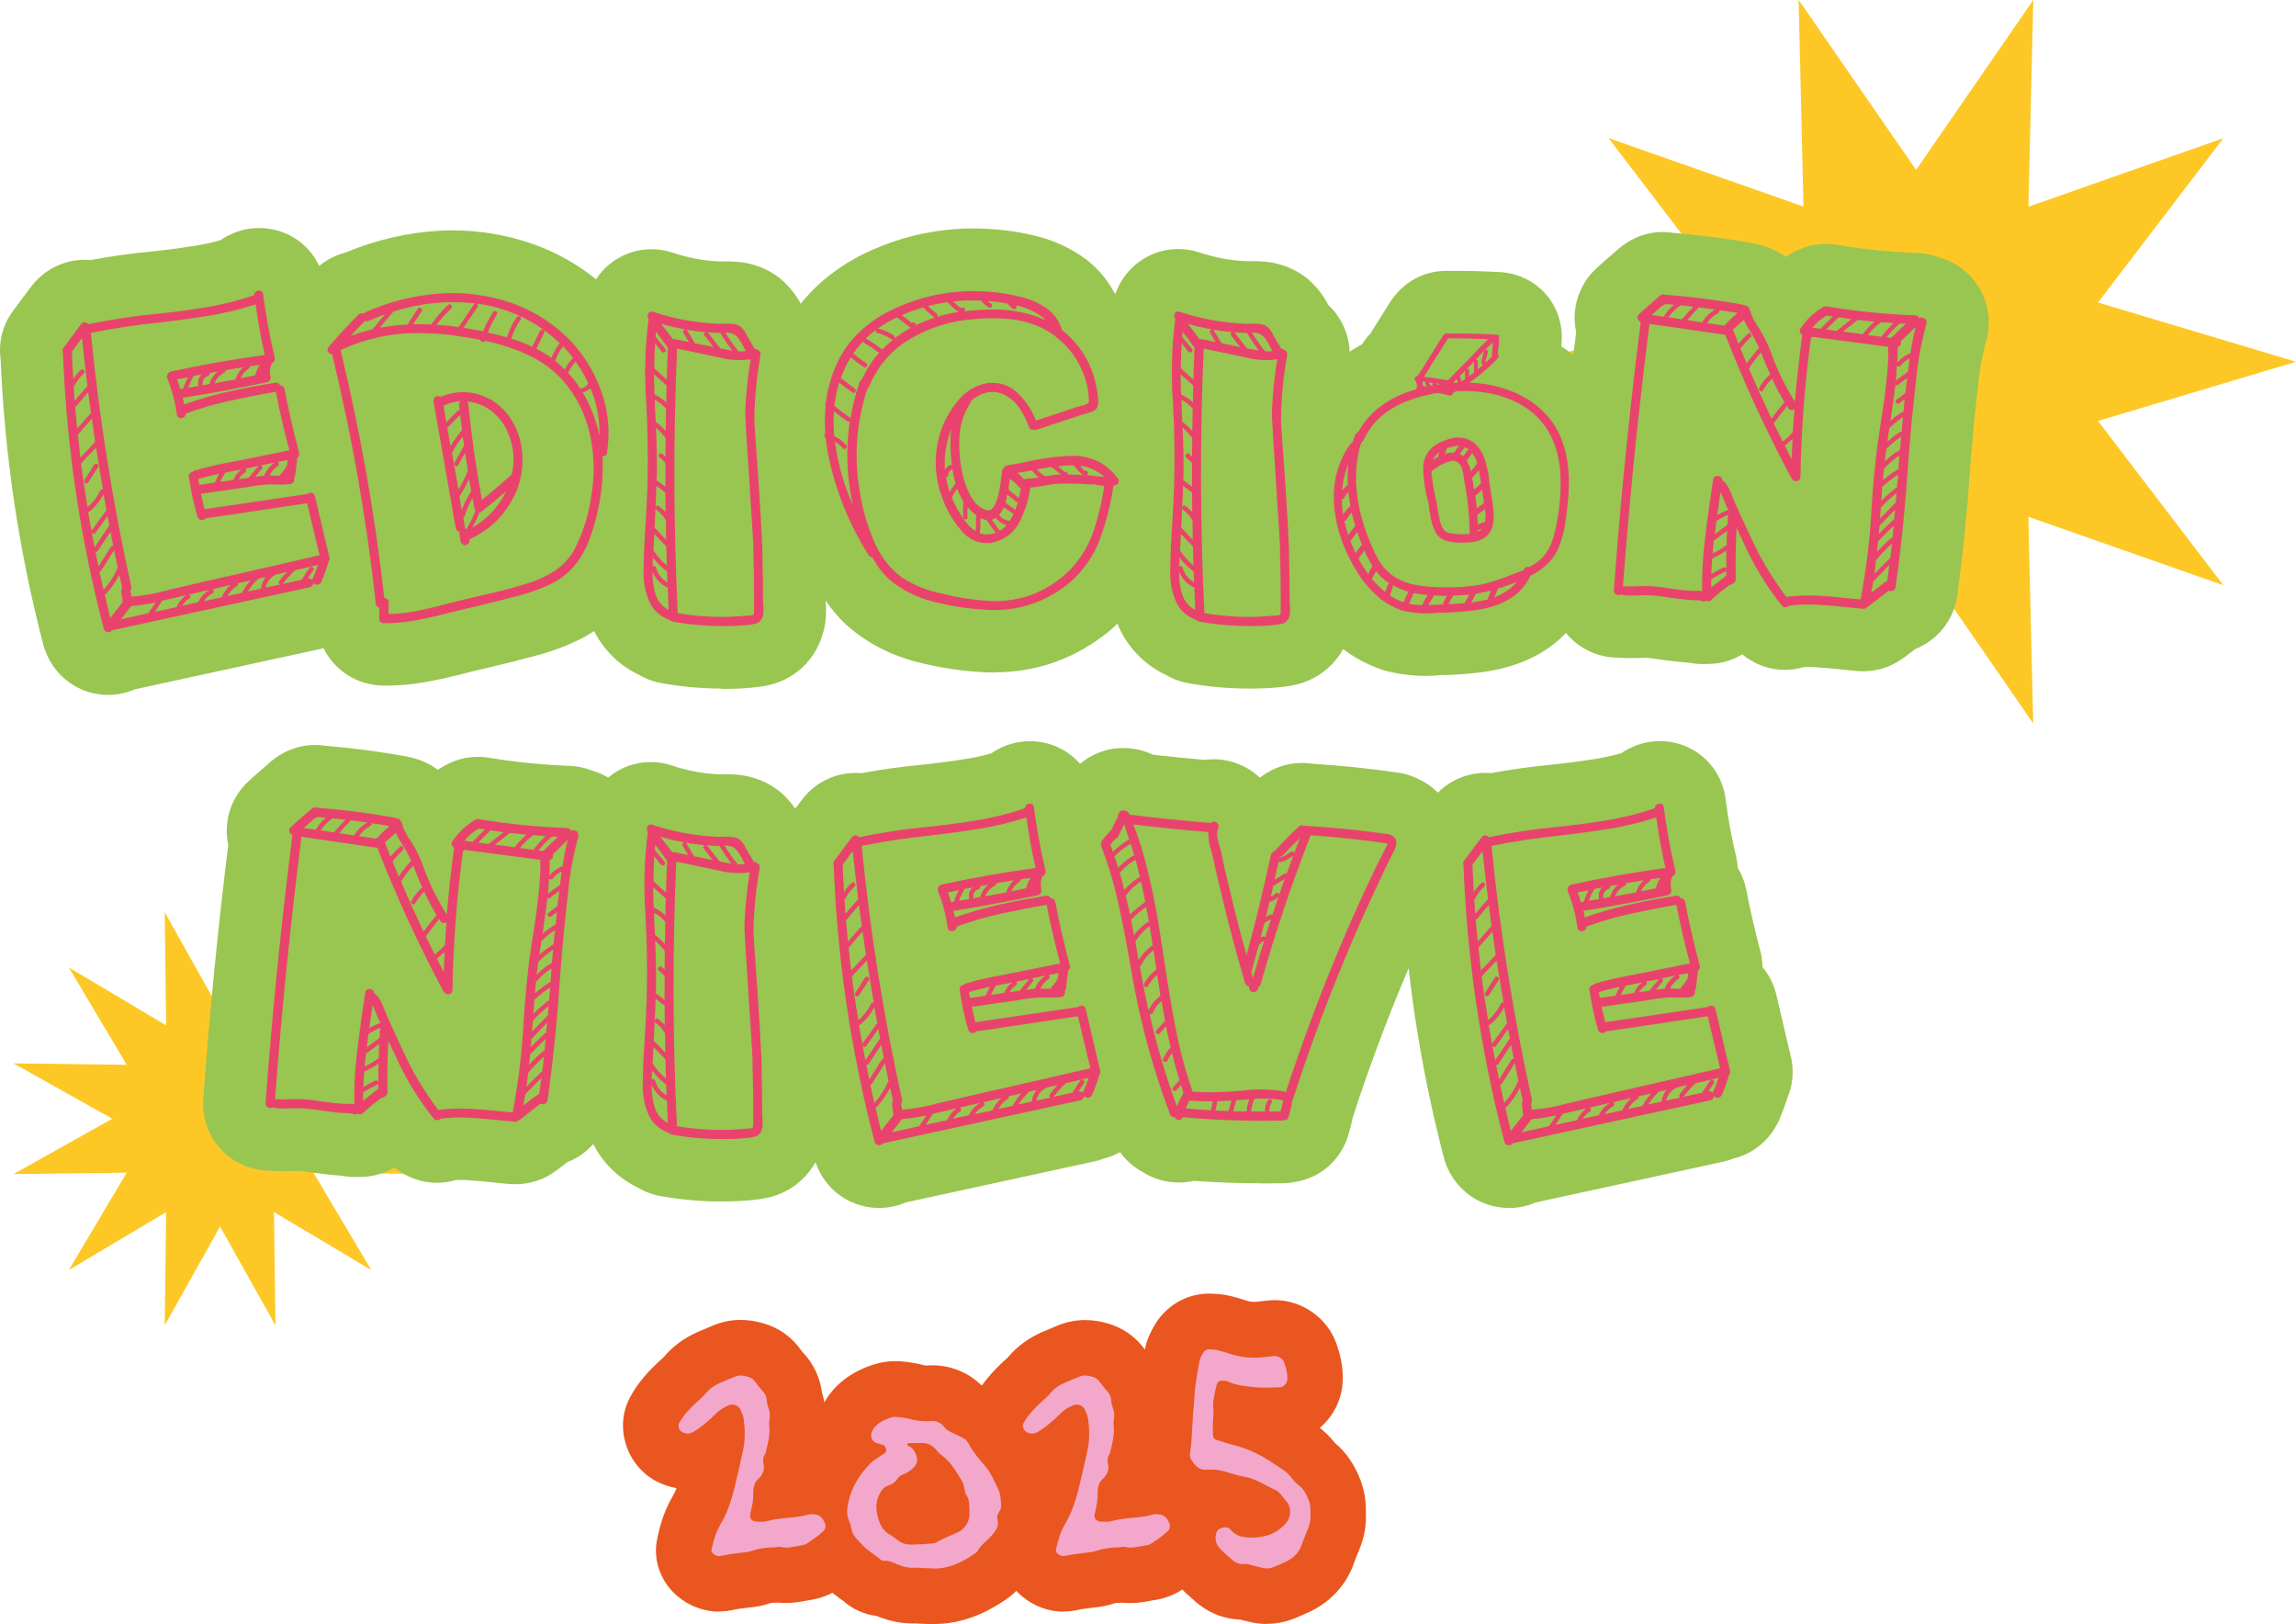
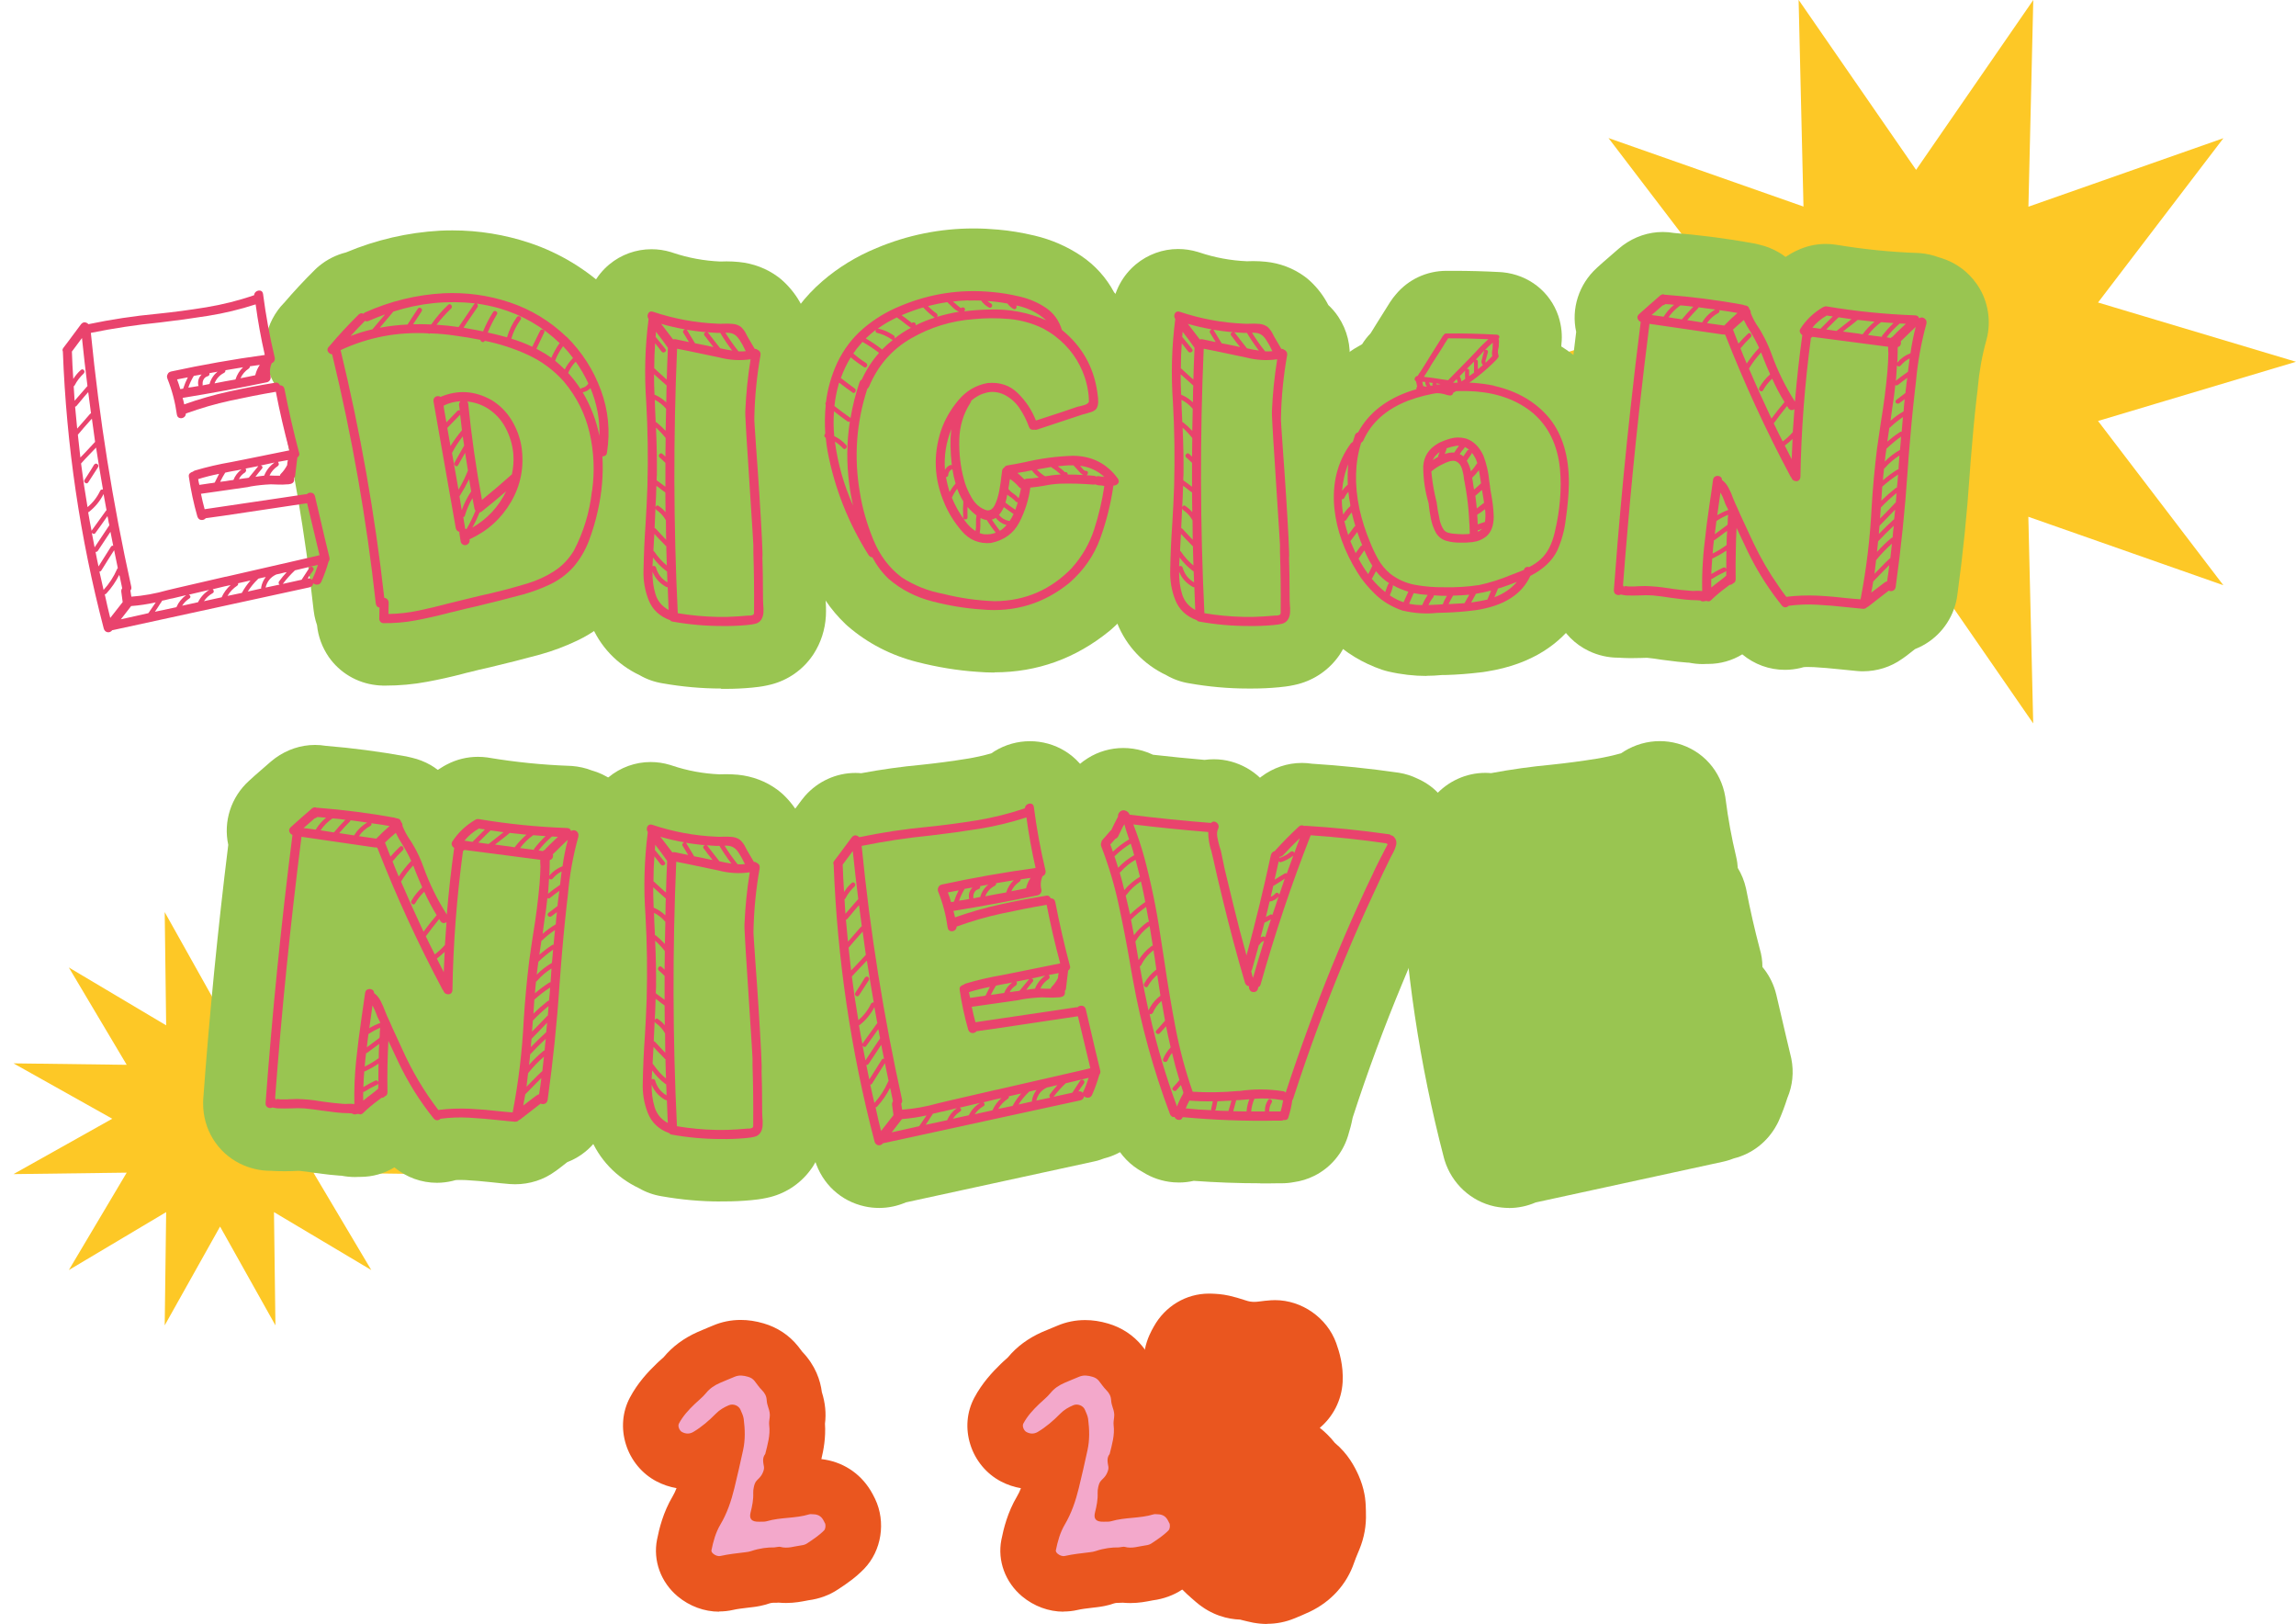
<svg xmlns="http://www.w3.org/2000/svg" id="Capa_2" data-name="Capa 2" viewBox="0 0 330.52 233.78">
  <defs>
    <style>      .cls-1 {        fill: #fdc826;      }      .cls-1, .cls-2, .cls-3, .cls-4, .cls-5 {        stroke-width: 0px;      }      .cls-2 {        fill: #ea561f;      }      .cls-3 {        fill: #e9436d;      }      .cls-4 {        fill: #f3a8cb;      }      .cls-5 {        fill: #99c551;      }    </style>
  </defs>
  <g id="Capa_1-2" data-name="Capa 1">
    <g>
      <g>
        <g>
          <path class="cls-2" d="M103.53,231.97c-2.14,0-4.26-.78-5.97-2.2-2.44-2.04-3.57-5.16-2.98-8.16.31-1.57.88-3.93,2.25-6.24.2-.34.39-.73.56-1.18-.99-.17-1.95-.49-2.87-.97-2.08-1.08-3.7-3.02-4.42-5.34-.71-2.29-.51-4.68.58-6.73,1.14-2.14,2.62-3.7,3.79-4.83.24-.24.5-.47.75-.69.1-.09.21-.18.31-.28,1.28-1.54,2.88-2.73,4.89-3.63.47-.21.96-.41,1.44-.61.25-.1.5-.2.75-.31,1.28-.55,2.63-.82,4.02-.82,1.08,0,2.16.16,3.31.5,1.96.57,3.67,1.7,4.92,3.26.17.21.34.44.51.66l.12.16c1.92,2,2.61,4.15,2.82,5.81.49,1.55.64,3.05.45,4.55.13,2.01-.2,3.76-.52,5.09,2.97.34,5.51,1.95,7.08,4.51.23.38.42.73.56,1.03.03.06.07.13.1.2,1.58,3.32.93,7.46-1.59,10.06-1.24,1.28-2.53,2.14-3.46,2.76l-.27.18c-1.23.83-2.71,1.38-4.28,1.58-.05,0-.15.03-.26.05-.68.13-1.7.34-2.96.34-.37,0-.73-.02-1.09-.05-.2.02-.4.02-.6.02-.06,0-.17,0-.17,0-.13,0-.35.03-.5.08-.99.34-1.85.48-2.48.55l-.6.07c-.83.1-1.61.19-2.2.33-.66.15-1.32.22-1.99.22Z" />
-           <path class="cls-2" d="M134.47,233.78c-.45,0-.9-.02-1.34-.06-.04,0-.07,0-.1,0-.15,0-.29,0-.44-.01-.24-.01-.48-.03-.72-.05h-.05c-.17,0-.34,0-.51,0-1.57,0-3.13-.31-4.77-.93-.11-.04-.23-.09-.35-.14-1.76-.22-3.47-.98-4.79-2.16-.11-.09-.26-.19-.41-.3-.73-.52-1.84-1.31-2.9-2.52l-.15-.15c-.52-.54-1.4-1.45-2.13-2.8-.63-1.16-.9-2.22-1.05-2.87-1.39-3.44-.64-6.52-.35-7.73.56-2.33,1.58-4.52,3.04-6.54-.17-1.6.08-3.23.74-4.73.73-1.65,1.82-3.04,3.25-4.16,1.39-1.09,3.03-1.89,4.89-2.39.85-.22,1.71-.33,2.58-.33.41,0,.83.02,1.25.07.7.08,1.71.21,2.83.51.21.06.3.06.3.06.27-.03.59-.04.91-.04,2.65,0,5.12,1,6.99,2.79.34.16.68.32,1.01.49,1.88.96,3.36,2.42,4.3,4.24.24.46.92,1.22,1.17,1.5,1.5,1.67,2.31,3.38,2.89,4.62.09.19.18.38.27.56,1.05,2.12,1.18,4.06,1.26,5.22,0,.07.01.15.02.22.1,1.4-.15,2.58-.46,3.48-.11,2.34-1.1,4.59-2.95,6.71-.51.58-1,1.04-1.33,1.34-.98,1.45-2.16,2.26-2.65,2.59-.62.43-1.22.8-1.83,1.14-2.74,1.55-5.57,2.34-8.43,2.34Z" />
          <path class="cls-2" d="M153.11,231.97c-2.14,0-4.26-.78-5.97-2.2-2.43-2.03-3.57-5.14-2.99-8.13.32-1.6.89-3.97,2.26-6.27.2-.34.39-.73.56-1.17-.99-.17-1.95-.49-2.87-.97-2.08-1.08-3.7-3.02-4.42-5.33-.72-2.29-.51-4.68.58-6.73,1.15-2.15,2.63-3.71,3.79-4.84.24-.24.5-.47.75-.69.1-.09.21-.18.3-.28,1.28-1.54,2.89-2.73,4.9-3.63.47-.21.95-.41,1.44-.6.25-.1.5-.2.75-.31,1.28-.55,2.63-.82,4.02-.82,1.08,0,2.16.16,3.31.5,1.96.57,3.67,1.7,4.92,3.26.17.21.34.44.51.66l.12.16c1.92,2,2.61,4.15,2.81,5.8.49,1.55.64,3.05.45,4.55.13,2.01-.2,3.76-.52,5.09,2.97.34,5.51,1.95,7.08,4.51.23.37.41.71.55,1.01.04.07.08.15.11.23,1.58,3.32.92,7.45-1.59,10.05-1.25,1.28-2.52,2.14-3.46,2.76l-.27.18c-1.23.83-2.72,1.38-4.28,1.58-.05,0-.16.03-.26.05-.68.13-1.7.34-2.96.34-.37,0-.73-.02-1.09-.05-.2.01-.4.02-.6.02-.06,0-.17,0-.17,0-.13,0-.36.03-.5.08-1,.35-1.89.48-2.48.55l-.6.07c-.86.1-1.61.19-2.2.33-.66.15-1.32.22-1.99.22Z" />
          <path class="cls-2" d="M182.4,233.74c-.67,0-1.34-.07-2.01-.19-.5-.1-.99-.22-1.48-.34l-.39-.1c-1.7-.06-4.08-.57-6.38-2.55l-.08-.07c-.73-.63-1.64-1.41-2.53-2.42-2.36-2.67-3.15-6.31-2.11-9.74.07-.24.16-.48.25-.71-1.02-.76-2.03-1.81-2.95-3.24-1.21-1.87-1.7-4.21-1.35-6.41.15-.92.2-2,.26-3.16.05-1,.1-2.04.22-3.15.04-.35.06-.7.08-1.06.05-.75.11-1.49.2-2.24.16-1.27.38-2.62.68-4.13.31-1.58.96-2.72,1.27-3.27,1.64-2.97,4.67-4.77,7.95-4.77.05,0,.12,0,.17,0,.8.02,1.71.07,2.74.3.75.17,1.52.39,2.42.69.4.14.79.2,1.21.2.21,0,.43-.02.66-.05.57-.08,1.15-.14,1.72-.18.18-.01.41-.02.59-.02,3.87,0,7.49,2.54,8.81,6.17.46,1.28,1.06,3.25.93,5.63-.15,2.64-1.4,4.99-3.29,6.58.68.54,1.44,1.24,2.17,2.17,1.88,1.56,2.83,3.38,3.4,4.64.4.91.69,1.82.86,2.74.03.16.06.32.08.48.11.82.12,1.52.13,1.98v.25c.07,1.78-.24,3.54-.94,5.24l-.22.53c-.19.46-.38.91-.54,1.38-1.05,3.09-3.31,5.59-6.36,7.05-.7.33-1.41.63-2.11.92l-.1.04c-1.28.53-2.61.79-3.97.79Z" />
        </g>
        <g>
          <path class="cls-4" d="M118.75,219.21c.15.31.09.85-.12,1.06-.73.75-1.6,1.3-2.46,1.88-.22.15-.52.24-.79.27-1.01.13-2.01.52-3.06.22-.17-.05-.37.03-.86.08-.93-.02-2.13.12-3.3.52-.26.09-.55.14-.83.17-1.21.15-2.42.27-3.62.54-.36.08-.75-.08-1.05-.33-.13-.11-.28-.32-.25-.46.26-1.3.62-2.59,1.28-3.71.98-1.64,1.57-3.41,2.02-5.24.45-1.82.86-3.66,1.26-5.49.33-1.49.28-2.99.09-4.49-.06-.45-.28-.89-.46-1.32-.26-.61-1.05-.91-1.66-.66-.7.29-1.34.66-1.88,1.21-.99,1-2.05,1.93-3.27,2.65-.52.3-1.07.29-1.61,0-.38-.2-.64-.86-.45-1.21.58-1.09,1.41-1.99,2.29-2.83.54-.52,1.15-.99,1.62-1.57.56-.69,1.25-1.13,2.03-1.47.69-.31,1.39-.57,2.08-.87.65-.28,1.28-.19,1.93,0,.38.11.69.29.93.59.35.44.66.92,1.05,1.31.42.42.68.87.71,1.47.02.37.12.74.24,1.09.16.45.26.9.19,1.38-.05.37-.11.76-.07,1.12.18,1.44-.23,2.79-.57,4.15-.46.59-.29,1.21-.18,1.87.05.33-.12.74-.29,1.06-.17.32-.45.6-.72.86-.29.28-.38.65-.46,1.01-.06.27-.09.56-.08.84.04.95-.15,1.86-.38,2.78-.24.94.17,1.36,1.21,1.33.38-.01.77.03,1.12-.07,2-.59,4.12-.38,6.11-.99.17-.05.37-.02.56-.01.6,0,1.1.22,1.42.75.1.16.18.33.26.5h0Z" />
-           <path class="cls-4" d="M144.13,216.76c.02.25-.14.54-.27.78-.18.34-.4.7-.29,1.06.3,1.07-.25,1.78-.89,2.5-.62.71-1.44,1.21-1.9,2.07-.13.23-.39.4-.62.55-.39.27-.79.51-1.2.75-1.68.95-3.45,1.47-5.4,1.24-.18-.02-.38,0-.53,0-.5-.03-.97-.1-1.43-.07-.77.06-1.49-.12-2.2-.39-.7-.27-1.35-.66-2.15-.61-.17.01-.39-.07-.52-.18-.84-.75-1.87-1.27-2.62-2.12-.43-.49-.96-.94-1.27-1.5-.31-.56-.31-1.28-.58-1.87-.48-1.02-.32-1.98-.07-3.01.5-2.08,1.59-3.78,3.07-5.29.6-.62,1.36-1,2.05-1.48.17-.12.26-.26.26-.47,0-.23-.19-.67-.36-.72-.35-.12-.72-.19-1.07-.32-.65-.24-.91-.99-.62-1.64.2-.44.49-.8.87-1.09.6-.47,1.3-.76,2.03-.96.26-.07.56-.07.84-.04.56.07,1.12.14,1.66.28,1.01.27,2.01.4,3.06.31.78-.07,1.48.22,1.97.87.23.31.53.53.87.69.6.28,1.2.55,1.78.85.34.17.62.42.8.77.61,1.18,1.45,2.2,2.32,3.17.9,1,1.37,2.22,1.95,3.39.38.77.4,1.64.46,2.48h0ZM138.94,219.69c.47-.61.67-1.31.62-2.1-.05-.84.07-1.67-.47-2.44-.2-.29-.2-.71-.3-1.08-.07-.27-.1-.57-.25-.8-.79-1.26-1.48-2.61-2.68-3.57-.36-.29-.74-.59-1.03-.95-.64-.82-1.46-1.12-2.46-1.05-.47.03-.94,0-1.4,0-.24,0-.38.08-.35.24.01.08.08.18.15.2.7.25.96.85,1.18,1.48.16.47.07.94-.2,1.34-.15.23-.39.4-.59.6-.2.14-.4.27-.6.41-.51.23-1.07.37-1.39.89-.31.5-.77.8-1.34.97-.37.11-.63.33-.87.65-.78,1.06-.95,2.24-.68,3.48.27,1.21.69,2.34,1.9,2.98.41.21.76.54,1.14.81.55.41,1.19.58,1.85.57.94-.01,1.87-.08,2.81-.15.28-.02.58-.05.81-.18,1.06-.62,2.22-1.01,3.31-1.55.32-.16.6-.46.82-.75h0Z" />
          <path class="cls-4" d="M168.33,219.21c.15.31.09.85-.12,1.06-.73.75-1.6,1.3-2.46,1.88-.22.15-.52.24-.79.27-1.01.13-2.01.52-3.06.22-.17-.05-.37.03-.86.08-.93-.02-2.13.12-3.3.52-.26.09-.55.14-.83.17-1.21.15-2.42.27-3.62.54-.36.08-.75-.08-1.05-.33-.13-.11-.28-.32-.25-.46.26-1.3.62-2.59,1.28-3.71.97-1.64,1.57-3.41,2.02-5.24.45-1.82.86-3.66,1.26-5.49.33-1.49.28-2.99.09-4.49-.06-.45-.28-.89-.46-1.32-.26-.61-1.05-.91-1.66-.66-.7.29-1.34.66-1.88,1.21-.99,1-2.05,1.93-3.27,2.65-.52.3-1.07.29-1.61,0-.38-.2-.64-.86-.45-1.21.58-1.09,1.41-1.99,2.29-2.83.54-.52,1.15-.99,1.62-1.57.56-.69,1.25-1.13,2.03-1.47.69-.31,1.39-.57,2.08-.87.65-.28,1.28-.19,1.93,0,.38.11.69.29.93.59.35.44.66.92,1.05,1.31.42.42.68.87.71,1.47.02.37.12.74.24,1.09.16.45.26.9.19,1.38-.05.37-.11.76-.07,1.12.18,1.44-.23,2.79-.57,4.15-.46.59-.29,1.21-.18,1.87.05.33-.12.74-.29,1.06-.17.32-.45.6-.72.86-.29.28-.38.65-.46,1.01-.06.27-.09.56-.08.84.04.95-.15,1.86-.38,2.78-.24.94.17,1.36,1.21,1.33.38-.01.77.03,1.12-.07,2-.59,4.12-.38,6.11-.99.17-.05.37-.02.56-.01.6,0,1.1.22,1.42.75.1.16.18.33.26.5h0Z" />
-           <path class="cls-4" d="M188.59,216.65c.07.46.05.94.07,1.41.02.67-.1,1.31-.35,1.93-.32.78-.65,1.55-.93,2.36-.38,1.11-1.19,1.91-2.25,2.42-.59.28-1.2.53-1.81.79-.45.18-.92.23-1.39.14-.55-.11-1.09-.27-1.64-.39-.36-.09-.74-.27-1.09-.22-.73.12-1.3-.14-1.82-.58-.64-.55-1.29-1.11-1.85-1.74-.52-.59-.67-1.35-.44-2.12.07-.24.28-.53.5-.62.52-.23,1.13-.37,1.56.15.74.89,1.72,1.09,2.78,1.12,1.97.06,3.72-.45,5.08-1.96.32-.35.58-.75.66-1.23.1-.67.06-1.32-.38-1.88-.35-.44-.7-.88-1.07-1.31-.12-.14-.26-.3-.42-.37-1.55-.67-2.94-1.71-4.64-2-.75-.13-1.46-.33-2.18-.56-1.07-.34-2.16-.57-3.32-.45-1.08.11-1.69-.69-2.2-1.5-.14-.22-.2-.55-.16-.81.36-2.24.31-4.5.54-6.75.1-1.03.13-2.07.26-3.09.16-1.21.36-2.42.6-3.61.07-.36.29-.69.47-1.02.19-.35.51-.56.91-.55.37,0,.76.02,1.12.11.55.12,1.09.29,1.63.47,1.82.62,3.67.77,5.57.49.37-.05.75-.09,1.12-.11.49-.03,1.16.41,1.33.89.29.8.51,1.61.47,2.47-.03.53-.52,1.13-1.06,1.14-1.31.03-2.63.13-3.93-.04-1.21-.15-2.44-.24-3.56-.79-.16-.08-.37-.07-.55-.1-.57-.11-.96.09-1.08.59-.27,1.19-.62,2.37-.46,3.62.05.37-.03.75-.08,1.8,0,.17-.03,1.02.01,1.86.01.26.2.54.49.63.9.28,1.79.58,2.7.81,1.84.47,3.53,1.29,5.12,2.31.55.35,1.1.72,1.64,1.09.54.37,1.05.78,1.44,1.34.27.38.61.72.98,1,.63.48.99,1.13,1.29,1.82.15.34.27.7.32,1.07h0Z" />
        </g>
      </g>
      <path class="cls-1" d="M320.06,84.23l-28.07-9.85.7,29.74-16.91-24.47-.93,1.34-.56.81c-.13.02-.26,0-.39-.06-.04.04-.08.07-.12.09-.87.66-1.72,1.33-2.57,2-.06.04-.12.07-.18.09-.11.14-.28.22-.51.22-.73-.07-1.45-.14-2.18-.22-1.26-.14-2.54-.25-3.82-.32-1.27-.07-2.54-.03-3.79.14-.12.12-.26.19-.41.2-.17,0-.32-.06-.45-.2-.17-.21-.34-.42-.49-.63l.05-1.97.16-6.76-3.4,1.2-1.14.4-1.26.44-1.22.42-1.56.55-1.51.52-9.34,3.28-2.35.82-6.29,2.21,6.72-8.81,1.35-1.77,9.97-13.07-8.45-2.52-1.17-.36-18.45-5.51h0l-.41-.13.8-.24,19.08-5.71,1.97-.59,1.99-.59,1.18-.35,1.01-.31,2.48-.74-.16-.21-17.88-23.44,28.07,9.86-.7-29.75,16.91,24.47L292.7,0l-.7,29.75,28.07-9.86-18.05,23.65,28.5,8.53-28.5,8.52,18.05,23.65Z" />
      <polygon class="cls-1" points="31.68 145.51 39.65 131.28 39.44 147.58 53.45 139.25 45.12 153.26 61.42 153.05 47.2 161.02 61.42 168.99 45.12 168.78 53.45 182.8 39.44 174.46 39.65 190.76 31.68 176.54 23.71 190.76 23.92 174.46 9.91 182.8 18.24 168.78 1.94 168.99 16.16 161.02 1.94 153.05 18.24 153.26 9.91 139.25 23.92 147.58 23.71 131.28 31.68 145.51" />
      <g>
        <g>
-           <path class="cls-5" d="M15.61,100.02c-.69,0-1.39-.08-2.07-.22-3.43-.74-6.12-3.22-7.19-6.63-.04-.13-.08-.27-.12-.4C2.73,79.37.67,65.56.09,51.71c-.35-2.47.3-5.01,1.89-7.11l2.47-3.31c.15-.2.31-.4.48-.59,1.86-2.1,4.5-3.31,7.24-3.31.26,0,.56.01.84.04,2.89-.54,5.82-.95,8.73-1.22,2.12-.22,4.32-.51,6.47-.86,1.19-.19,2.37-.45,3.53-.78.15-.11.31-.21.47-.31,1.55-.95,3.31-1.44,5.1-1.44.87,0,1.75.12,2.59.35,3.59.99,6.21,3.93,6.84,7.66.02.12.04.23.05.35.35,2.75.86,5.53,1.51,8.25.06.26.11.53.15.8.04.28.07.56.09.84.54.9.94,1.89,1.18,2.95.02.09.04.17.05.26.54,2.8,1.19,5.63,1.92,8.42.26.86.39,1.74.39,2.63.81.97,1.44,2.12,1.84,3.39.06.2.12.39.16.59.47,1.97.93,3.94,1.38,5.91l.71,2.95c.02.1.05.2.07.3.4,1.96.19,3.94-.56,5.71-.35,1.1-.75,2.18-1.21,3.22-.1.23-.21.46-.34.68-1.33,2.44-3.56,4.14-6.16,4.78-.18.07-.37.14-.55.2-.3.1-.62.19-.93.26l-27.05,5.89c-1.2.52-2.51.8-3.83.8Z" />
          <path class="cls-5" d="M55.04,98.67c-.29,0-.59-.02-.88-.06-2.77-.31-5.26-1.79-6.84-4.06-.95-1.39-1.52-2.95-1.68-4.56-.15-.44-.28-.89-.37-1.36-.05-.25-.09-.51-.12-.77-1.19-10.87-3.05-21.78-5.53-32.45-2.11-3.35-1.97-7.53.38-10.77.25-.35.53-.67.82-.97.02-.02.04-.04.06-.06,1.42-1.66,2.92-3.27,4.46-4.79.19-.19.39-.37.6-.54,1.14-.94,2.47-1.6,3.87-1.95,4.32-1.81,8.87-2.87,13.55-3.13.65-.03,1.22-.04,1.78-.04,3.79,0,7.53.61,11.1,1.8,4.31,1.44,8.2,3.8,11.56,7,.05.05.1.1.15.15,3.12,3.12,5.47,6.79,6.99,10.91,1.59,4.31,2.04,8.81,1.34,13.39-.1.73-.29,1.43-.54,2.11-.08,2.33-.38,4.65-.9,6.93-.4,1.84-.95,3.69-1.64,5.52-.91,2.42-2.22,4.62-3.87,6.54-.06.07-.12.13-.18.2-1.73,1.89-3.76,3.4-6.05,4.49-1.72.82-3.52,1.5-5.36,2.01-2.43.66-4.84,1.27-7.24,1.84-.06.01-.12.03-.18.04-.89.19-1.78.41-2.68.64-.17.04-.34.08-.51.12-.09.02-.19.04-.27.07-.06.02-.12.03-.18.05-1.71.45-3.46.84-5.2,1.16-1.96.37-3.98.55-6,.55h-.45Z" />
          <path class="cls-5" d="M103.81,99.1c-2.81,0-5.65-.26-8.43-.75-1.18-.19-2.3-.59-3.3-1.17-3.27-1.55-5.75-4.17-7.07-7.5-1-2.53-1.46-5.21-1.36-7.95.05-2.33.15-4.69.32-7.03.1-1.64.19-3.35.25-5.04.1-3.65.05-7.44-.15-11.17-.29-4.04-.21-8.12.21-12.15-.06-.66-.05-1.33.03-2,.3-2.47,1.51-4.71,3.41-6.29,1.7-1.41,3.85-2.18,6.06-2.18.95,0,1.9.14,2.82.42.09.03.18.06.27.09,2.2.74,4.49,1.16,6.81,1.26.01,0,.03,0,.04,0,.29-.01.58-.02.87-.02.59,0,1.19.03,1.78.09,2.06.2,4.01.94,5.63,2.14.28.21.55.43.8.67,1.06.99,1.93,2.14,2.6,3.43.55.51,1.04,1.1,1.47,1.74,1.24,1.86,1.79,4.14,1.55,6.42-.02.21-.05.42-.09.63-.45,2.5-.7,5.06-.76,7.61,0,.13.25,3.72.25,3.72.15,2,.31,4.25.47,6.68.16,2.44.28,4.55.37,6.33.07,1.35.12,2.39.09,3.32.01.37.02.75.02,1.14,0,.24,0,.49.02.75,0,.16.01.31.01.47,0,1.16,0,2.31.03,3.44.08.78.1,1.62.06,2.46-.11,1.97-.72,3.85-1.76,5.46-.05.08-.1.16-.16.24-1.42,2.06-3.54,3.54-5.97,4.16-.79.2-1.59.34-2.38.41-.11.02-.23.03-.34.04-1.26.12-2.54.18-3.81.18-.22,0-.45,0-.67,0Z" />
          <path class="cls-5" d="M143.13,96.8c-.83,0-1.67-.04-2.51-.11-2.82-.19-5.71-.67-8.61-1.41-3.76-.96-7.11-2.69-9.96-5.15-.11-.1-.22-.2-.33-.3-1.08-1.03-2.04-2.16-2.87-3.39-.32-.31-.62-.65-.9-1.02-.18-.23-.34-.46-.49-.7-3.53-5.57-5.94-11.67-7.16-18.13,0-.05-.12-.69-.16-.97-.3-.92-.46-1.9-.46-2.91,0-.43.03-.86.09-1.29-.02-.98,0-1.97.07-2.96-.03-.64.01-1.29.12-1.94.05-.28.11-.55.18-.82.41-2.48,1.15-4.92,2.22-7.25.02-.04.04-.08.06-.13,1.46-3.07,3.48-5.72,6-7.88,2.29-1.97,4.9-3.56,7.77-4.74,4.44-1.87,9.16-2.82,13.96-2.82,1.17,0,2.37.06,3.56.17,1.63.14,3.41.43,5.22.86,2.44.58,4.69,1.56,6.7,2.91,2.01,1.35,3.62,3.14,4.75,5.26,3.55,3.52,5.79,7.97,6.53,13.01.01.09.02.18.04.26.13.8.19,1.62.19,2.44,0,1.28-.22,2.54-.64,3.73.63.64,1.22,1.33,1.77,2.08.18.25.35.51.5.78,1.81,3.11,1.73,6.89-.08,9.84-.46,2.16-1.06,4.28-1.81,6.33-1.41,3.86-3.74,7.25-6.92,10.05-.09.08-.18.15-.27.23-4.84,3.94-10.4,5.94-16.52,5.94Z" />
          <path class="cls-5" d="M179.62,99.1c-2.81,0-5.65-.26-8.43-.75-1.18-.19-2.29-.59-3.29-1.17-3.27-1.55-5.75-4.17-7.08-7.5-1.01-2.54-1.46-5.21-1.36-7.96.05-2.33.15-4.69.32-7.03.1-1.65.19-3.35.25-5.04.1-3.66.05-7.45-.15-11.17-.29-4.04-.21-8.13.21-12.16-.06-.66-.05-1.33.03-2,.28-2.44,1.49-4.69,3.4-6.28,1.72-1.42,3.86-2.2,6.07-2.2.94,0,1.89.14,2.8.41.1.03.19.06.29.09,2.2.74,4.49,1.16,6.8,1.26.01,0,.03,0,.04,0,.29-.01.58-.02.88-.02.59,0,1.19.03,1.78.09,2.06.2,4,.94,5.63,2.13.29.21.56.44.82.68,1.06.99,1.93,2.14,2.59,3.43.54.5,1.03,1.07,1.45,1.71,1.27,1.9,1.82,4.2,1.58,6.48-.02.2-.05.4-.09.61-.44,2.5-.7,5.06-.76,7.6,0,.13.25,3.73.25,3.73.15,1.99.31,4.25.46,6.68.16,2.43.28,4.54.37,6.32.07,1.35.12,2.41.09,3.33.01.37.02.75.02,1.13,0,.24,0,.49.02.74,0,.16.01.32.01.48,0,1.16,0,2.31.03,3.45.08.78.1,1.63.05,2.48-.11,1.93-.71,3.79-1.73,5.39-.06.09-.12.19-.18.28-1.42,2.05-3.53,3.52-5.95,4.15-.79.2-1.6.34-2.4.41-.11.01-.23.03-.34.04-1.26.12-2.54.18-3.81.18-.22,0-.45,0-.67,0ZM190.74,66.51" />
          <path class="cls-5" d="M205.37,97.29c-1.8,0-3.65-.21-5.51-.64-.31-.07-.62-.16-.92-.26-2.8-.96-5.25-2.45-7.29-4.42-1.61-1.56-2.95-3.21-3.96-4.89-2.57-4.13-4.11-8.48-4.58-12.94-.55-5.57.71-10.73,3.63-15.01.02-.06.05-.11.07-.17.45-1.01,1.05-1.92,1.77-2.69,1.87-2.77,4.41-5.04,7.5-6.73.35-.56.75-1.08,1.21-1.55.04-.06.22-.35.22-.35l.68-1.1c.66-1.06,1.29-2.06,1.92-3.06.26-.4.55-.79.86-1.14,1.75-2.09,4.38-3.36,7.26-3.36.29,0,.66,0,1.03,0,2.22,0,4.46.06,6.65.18.14,0,.28.02.42.03,3.74.38,6.81,2.79,8,6.28.01.04.03.09.04.13.42,1.31.55,2.66.4,3.96,0,.1,0,.2-.02.3,1.99,1.25,3.74,2.8,5.25,4.63.02.03.05.06.07.09,3.19,3.98,4.79,9.04,4.75,15.04-.03,2-.21,4.05-.54,6.36-.29,2.38-.94,4.7-1.93,6.91-.05.1-.09.21-.14.31-1.21,2.45-3.01,4.53-5.37,6.19-2.23,3.11-6.11,6.2-12.83,7.26-.34.06-.68.11-1.02.14-1.58.19-3.18.31-4.75.36-.09,0-.57,0-.71.01-.72.07-1.45.11-2.18.11Z" />
          <path class="cls-5" d="M268.18,96.62c-.28,0-.56-.01-.84-.04-.84-.08-1.67-.16-2.52-.25-1.3-.14-2.51-.24-3.7-.31-.27-.01-.54-.02-.81-.02-.22,0-.43,0-.65.02-.68.2-1.38.32-2.1.37-.19.01-.42.02-.61.02-2.25,0-4.4-.78-6.14-2.23-1.47.9-3.16,1.38-4.91,1.38-.07,0-.15,0-.22,0-.19.01-.37.02-.55.02-.67,0-1.33-.07-1.98-.2-.19,0-.37-.02-.55-.04-.72-.05-1.52-.14-2.31-.25l-.97-.12c-.09-.01-.19-.03-.28-.04-.59-.1-1.21-.18-1.89-.25-.08,0-.16,0-.24,0-.12,0-.24,0-.35.01-.1,0-.19.01-.29.01-.41.01-.83.02-1.25.02s-.83,0-1.26-.02c-.14,0-.29-.01-.43-.02-.07,0-.15-.01-.22-.02-.05,0-.11,0-.17,0-1.44,0-2.89-.33-4.21-.96-2.01-.96-3.6-2.56-4.53-4.55-.61-1.29-.93-2.71-.93-4.16,0-.22,0-.45.03-.67.17-2.33.35-4.66.55-6.98.56-6.74,1.2-13.35,1.89-19.61.32-3.01.7-6.23,1.16-9.96-.74-3.33.38-6.86,2.97-9.21l.14-.13c.5-.45,1-.9,1.51-1.33.29-.26.65-.57,1.01-.88l.51-.44c.18-.16.38-.31.57-.46,1.71-1.26,3.7-1.93,5.76-1.93.54,0,1.08.05,1.6.14,1.63.13,3.32.3,5.16.53,2.19.28,4.28.6,6.27.96.06.01.11.02.17.03.24.05.48.1.71.17.97.22,1.9.59,2.76,1.09.35.2.68.43,1,.67.27-.18.55-.35.83-.51.16-.1.33-.19.5-.27.1-.05.21-.1.32-.15,1.28-.61,2.69-.94,4.13-.94.46,0,.92.03,1.37.1.07,0,.14.02.21.03,3.87.64,7.77,1.04,11.61,1.17.12,0,.23.01.35.02.97.07,1.9.29,2.78.62.09.03.19.05.28.08,2.09.65,3.85,1.92,5.1,3.69,1.53,2.13,2.11,4.89,1.58,7.52-.04.22-.1.44-.16.66-.62,2.21-1.03,4.51-1.23,6.82,0,.08-.01.16-.02.24l-.14,1.15c-.32,2.82-.6,5.82-.86,9.09-.06.73-.11,1.4-.15,2.04-.38,5.66-.96,11.35-1.73,16.99-.01.1-.02.19-.04.29-.04.34-.1.68-.18,1.01-.7,2.9-2.65,5.28-5.28,6.52-.21.1-.42.19-.64.28-.14.11-1.23.96-1.23.96-.18.14-.38.28-.57.41l-.05.03c-1.62,1.16-3.59,1.79-5.67,1.79Z" />
          <path class="cls-5" d="M74.13,170.45c-.25,0-.5-.01-.75-.03-.88-.07-1.75-.16-2.63-.26-1.21-.13-2.46-.24-3.69-.31-.26-.01-.52-.02-.78-.02-.23,0-.46,0-.68.02-.68.2-1.39.32-2.11.37-.18.01-.4.02-.58.02-2.25,0-4.4-.78-6.13-2.22-1.47.9-3.16,1.37-4.91,1.37-.07,0-.15,0-.22,0-.19.01-.37.02-.55.02-.66,0-1.3-.07-1.94-.19-.19,0-.38-.02-.57-.04-.79-.06-1.57-.14-2.33-.25-.35-.04-1.13-.15-1.19-.16-.64-.1-1.31-.18-1.97-.25-.08,0-.15,0-.23,0-.11,0-.23,0-.34.01-.1,0-.2.01-.3.02-.41.02-.83.02-1.25.02s-.84,0-1.26-.02c-.14,0-.28-.01-.42-.02-.08,0-.16-.01-.24-.02-.05,0-.11,0-.16,0-1.5,0-3.01-.36-4.37-1.04-3.26-1.63-5.29-4.94-5.29-8.64,0-.22,0-.44.02-.66.89-12.16,2.1-24.45,3.6-36.57-.73-3.35.39-6.87,2.99-9.22.52-.48,1.08-.98,1.64-1.46l1.53-1.33c.2-.17.4-.33.61-.48,1.7-1.23,3.67-1.89,5.72-1.89.52,0,1.04.04,1.56.13,3.83.31,7.68.82,11.46,1.5.05,0,.1.02.16.03.24.05.49.11.73.17.96.22,1.88.58,2.74,1.07.36.21.7.44,1.02.69.27-.18.55-.35.83-.52.12-.07.24-.14.36-.2.04-.02.1-.05.16-.08,1.36-.71,2.88-1.08,4.43-1.08.45,0,.9.03,1.35.09.08.01.16.02.24.04,3.83.64,7.74,1.03,11.61,1.17.13,0,.25.01.38.02.97.08,1.9.29,2.78.63,2.14.6,4.01,1.9,5.3,3.69.02.03.05.07.07.1,1.55,2.2,2.1,4.88,1.56,7.54-.04.21-.09.42-.15.63-.61,2.19-1.02,4.48-1.22,6.79,0,.1-.02.2-.03.31l-.14,1.12c-.33,2.95-.62,6.03-.85,9.06,0,.04,0,.08,0,.11-.06.67-.11,1.32-.15,1.96-.39,5.85-.99,11.69-1.79,17.4-.04.31-.1.61-.18.91-.76,3.09-2.96,5.62-5.88,6.75-.01,0-.02,0-.03.01-.4.31-.81.63-1.21.94-.15.12-.31.23-.46.34-.03.02-.05.03-.08.05-1.63,1.2-3.64,1.86-5.78,1.86Z" />
          <path class="cls-5" d="M103.69,172.93c-2.81,0-5.65-.26-8.43-.75-1.18-.19-2.29-.59-3.29-1.17-3.27-1.55-5.75-4.16-7.07-7.49-1.01-2.54-1.46-5.21-1.36-7.96.05-2.32.15-4.68.32-7.03.1-1.65.19-3.35.25-5.04.1-3.66.05-7.45-.15-11.17-.29-4.04-.21-8.13.21-12.16-.06-.66-.05-1.33.03-2,.27-2.43,1.48-4.69,3.4-6.29,1.72-1.42,3.86-2.19,6.06-2.19.95,0,1.89.14,2.81.42.09.03.19.06.28.09,2.2.74,4.49,1.16,6.81,1.26.01,0,.03,0,.04,0,.29-.01.58-.02.87-.02.59,0,1.19.03,1.77.08,2.07.21,4.01.94,5.63,2.13.29.21.57.45.84.69,1.05.99,1.92,2.14,2.58,3.42.54.5,1.03,1.07,1.45,1.7,1.27,1.91,1.83,4.21,1.57,6.5-.02.2-.05.39-.08.58-.44,2.5-.7,5.06-.76,7.6,0,.13.25,3.73.25,3.73.15,2,.31,4.26.46,6.68.16,2.44.28,4.55.37,6.32.07,1.35.12,2.4.09,3.33.01.37.02.75.02,1.13,0,.24,0,.49.02.74,0,.16.01.32.01.48,0,1.16,0,2.31.03,3.45.08.77.1,1.63.05,2.48-.11,1.93-.71,3.8-1.74,5.41-.06.09-.12.18-.18.26-1.42,2.05-3.53,3.53-5.95,4.15-.8.2-1.6.34-2.4.41-.11.01-.23.03-.34.04-1.26.12-2.54.18-3.81.18-.23,0-.45,0-.68,0ZM114.79,140.37,114.8,140.36" />
          <path class="cls-5" d="M126.56,173.86c-.69,0-1.39-.07-2.06-.22-3.43-.74-6.13-3.22-7.19-6.63-.04-.13-.08-.27-.12-.4-3.5-13.4-5.57-27.21-6.14-41.06-.35-2.47.3-5.01,1.89-7.1l2.47-3.31c.15-.2.3-.39.47-.58,1.86-2.11,4.5-3.31,7.25-3.31.26,0,.56.01.84.04,2.89-.54,5.82-.95,8.74-1.22,2.11-.22,4.32-.51,6.47-.86,1.19-.19,2.37-.45,3.52-.78.15-.11.31-.21.47-.31,1.55-.95,3.31-1.44,5.1-1.44.87,0,1.74.12,2.58.35,3.6,1,6.22,3.93,6.85,7.66.02.12.04.23.05.35.35,2.75.86,5.53,1.51,8.25.06.26.11.53.15.8.04.28.07.56.09.84.54.9.94,1.89,1.18,2.95.02.09.04.18.06.26.54,2.81,1.19,5.64,1.92,8.42.26.86.39,1.75.39,2.63.81.97,1.44,2.12,1.84,3.39.06.2.12.39.16.59.47,1.97.93,3.94,1.38,5.91l.71,2.95c.02.1.05.2.07.3.4,1.96.19,3.93-.56,5.7-.35,1.1-.76,2.19-1.22,3.23-.1.23-.21.45-.33.67-1.33,2.44-3.56,4.15-6.16,4.8-.18.07-.37.14-.56.2-.3.1-.61.19-.93.25l-27.05,5.88c-1.2.52-2.51.8-3.83.8Z" />
          <path class="cls-5" d="M181.42,170.31c-3.18,0-6.39-.12-9.57-.35-.68.15-1.39.24-2.12.24-.24,0-.55-.01-.79-.03-1.62-.13-3.14-.65-4.46-1.49-1.73-.93-3.18-2.4-4.11-4.27-.13-.27-.25-.54-.36-.82-2.56-6.79-4.52-13.86-5.8-21.01-.15-.81-.31-1.7-.45-2.59-.45-2.62-.98-5.33-1.56-8-.52-2.35-1.22-4.69-2.09-6.95-.08-.22-.16-.44-.23-.66-.55-1.83-.56-3.72-.05-5.48.38-1.5,1.12-2.88,2.19-4.04l.4-.44c.06-.17.12-.34.18-.5.8-2.01,2.18-3.66,3.99-4.79,1.52-.96,3.3-1.47,5.12-1.47.94,0,1.87.14,2.78.4.52.15,1.01.34,1.49.57,2.46.28,4.95.53,7.42.74.44-.06.89-.09,1.34-.09.85,0,1.7.11,2.52.34,1.57.44,2.97,1.23,4.12,2.32.07-.05.13-.11.2-.16,1.72-1.29,3.74-1.97,5.84-1.97.48,0,.96.04,1.43.11,4.12.26,8.29.69,12.38,1.28.06,0,.13.02.19.03.93.15,1.82.44,2.64.84.66.29,1.29.66,1.88,1.1.28.21.54.43.79.67,2.73,2.59,3.85,6.28,2.99,9.87-.31,1.3-.82,2.56-1.51,3.75-.72,1.47-1.46,3.02-2.16,4.57-.02.03-.03.07-.05.1-1.43,3.05-2.81,6.18-4.09,9.3-2.65,6.36-5.06,12.87-7.17,19.38l-.02.07c-.17.89-.4,1.76-.67,2.61-.77,2.51-2.52,4.59-4.86,5.75-.92.46-1.93.77-2.96.91-.58.11-1.17.16-1.76.16h-.61c-.82.02-1.63.02-2.45.02Z" />
          <path class="cls-5" d="M217.22,173.86c-.69,0-1.39-.08-2.07-.22-3.39-.73-6.16-3.28-7.2-6.67-.04-.12-.07-.24-.1-.36-3.5-13.41-5.57-27.22-6.14-41.07-.34-2.47.3-5,1.89-7.09l2.47-3.31c.16-.21.32-.41.5-.61,1.86-2.09,4.49-3.29,7.23-3.29.26,0,.56.01.84.04,2.89-.54,5.82-.95,8.73-1.22,2.12-.22,4.32-.51,6.47-.86,1.19-.19,2.37-.46,3.53-.78.16-.11.32-.21.49-.32,1.53-.93,3.29-1.43,5.08-1.43.87,0,1.73.12,2.57.35,3.61,1,6.22,3.93,6.85,7.65.02.12.04.24.05.36.35,2.76.86,5.53,1.51,8.25.07.3.13.6.17.91.03.24.06.49.07.73.54.89.94,1.87,1.18,2.93.02.1.04.19.06.29.54,2.79,1.18,5.62,1.92,8.41.26.86.39,1.75.39,2.63.82.98,1.46,2.14,1.85,3.44.06.18.11.37.15.55.47,1.97.93,3.94,1.38,5.91l.7,2.94c.03.11.05.23.08.35.39,1.94.18,3.9-.57,5.66-.35,1.11-.76,2.2-1.22,3.25-.1.22-.2.43-.32.64-1.33,2.45-3.56,4.16-6.17,4.81-.18.07-.36.14-.55.2-.31.1-.62.19-.93.26l-27.05,5.88c-1.2.52-2.51.8-3.84.8Z" />
        </g>
        <g>
          <path class="cls-3" d="M45.34,71.41c.46,1.94.91,3.88,1.36,5.82.24,1.01.49,2.03.73,3.04.04.22,0,.41-.13.56-.29,1.01-.64,2-1.06,2.94-.13.24-.32.37-.56.38-.24.01-.44-.06-.6-.22,0,.29-.17.49-.5.6l-28.28,6.15c-.07.02-.12.03-.17.03v.03c-.2.22-.42.3-.68.25-.25-.06-.42-.23-.51-.51-3.42-13.08-5.38-26.37-5.89-39.89-.09-.18-.06-.36.1-.56.2-.26.4-.53.6-.79.64-.86,1.28-1.72,1.92-2.58.18-.2.36-.29.56-.26.2.02.36.11.5.26,3.26-.68,6.55-1.18,9.86-1.49,2.38-.24,4.75-.56,7.09-.94,2.35-.39,4.65-.96,6.9-1.74.02-.24.13-.42.33-.55.2-.12.4-.15.6-.1.2.06.32.22.36.48.4,3.09.96,6.15,1.69,9.2.02.15,0,.3-.08.45-.08.14-.19.24-.35.28-.29.64-.34,1.3-.17,1.98.02.2-.02.37-.12.51s-.24.24-.41.28c-4.04.84-8.08,1.59-12.14,2.25.09.31.17.62.23.93,2.12-.75,4.27-1.37,6.45-1.85,2.18-.48,4.39-.9,6.62-1.26.18-.04.33-.03.45.05.12.08.2.18.25.31.15,0,.29.04.41.12.12.08.2.22.25.41.6,3.09,1.3,6.16,2.12,9.23.04.11.04.23-.02.35-.06.12-.14.23-.25.31-.11.84-.21,1.68-.3,2.51v.07c-.02.13-.08.25-.17.36.04.15.03.31-.03.48-.07.17-.21.28-.43.35-.13.02-.25.04-.36.07h-.13c-.49.04-.97.06-1.46.03-.31-.02-.62-.03-.93-.03-.97.04-1.93.14-2.88.3-.15.04-.31.08-.46.1-1.54.22-3.08.44-4.6.66-.71.09-1.41.19-2.12.3.15.75.33,1.49.53,2.22,3.66-.53,7.31-1.07,10.95-1.62,1.19-.18,2.37-.35,3.54-.53h.2c.18-.18.4-.25.66-.22.26.03.44.19.53.48ZM10.61,55.6c.04.71.09,1.4.13,2.08.62-.71,1.23-1.41,1.85-2.12-.29-2.29-.55-4.6-.79-6.91-.22.31-.44.61-.66.89-.26.35-.53.71-.79,1.06.04,1.32.11,2.64.2,3.94.31-.49.67-.92,1.09-1.29.11-.09.22-.11.31-.07.1.04.17.12.2.23.03.11,0,.22-.08.33-.55.51-.99,1.08-1.32,1.72-.04.07-.09.11-.13.13ZM10.81,58.51c.09,1.06.19,2.12.3,3.18.31-.35.63-.72.96-1.09.29-.33.57-.66.86-.99.07-.07.12-.11.17-.13-.13-1.01-.26-2.03-.4-3.04-.18.2-.35.4-.53.6-.4.46-.78.93-1.16,1.39-.07.07-.13.1-.2.1ZM11.21,62.58c.11,1.1.23,2.19.36,3.27.24-.24.49-.5.73-.76.46-.51.93-1,1.39-1.49-.15-1.12-.31-2.24-.46-3.34-.11.11-.22.23-.33.36-.57.64-1.14,1.29-1.69,1.95ZM11.67,66.71c.26,2.1.57,4.19.93,6.28.77-.64,1.38-1.42,1.82-2.35.04-.09.1-.14.17-.17.07-.02.14-.03.23-.03-.35-2.01-.68-4.01-.99-6.02-.51.53-1.03,1.07-1.55,1.62-.2.22-.4.44-.6.66ZM13.55,66.88c.09-.11.19-.16.3-.15.11.01.2.07.26.17.07.1.07.22,0,.35-.46.73-.93,1.44-1.39,2.15-.09.13-.19.19-.3.17-.11-.02-.2-.08-.26-.18-.07-.1-.06-.22.03-.35.29-.46.58-.93.89-1.39.15-.26.31-.52.46-.76ZM12.69,73.72c.15.9.32,1.81.5,2.71,0-.04.01-.08.03-.1.68-.95,1.37-1.9,2.05-2.84.02-.02.04-.04.07-.07-.02-.11-.04-.22-.07-.33-.13-.66-.25-1.32-.36-1.98-.51,1.01-1.21,1.87-2.12,2.58-.02.02-.06.03-.1.03ZM32.47,83.02c4.08-.93,8.17-1.86,12.27-2.81.42-.09.84-.19,1.26-.3-.6-2.49-1.19-4.98-1.79-7.48-3.99.6-7.98,1.19-11.97,1.79-.86.13-1.72.25-2.58.36h-.03c-.18.2-.4.29-.66.26-.26-.02-.45-.19-.56-.5-.53-1.87-.94-3.77-1.22-5.69-.04-.22,0-.39.12-.51.12-.12.27-.2.45-.25.07-.07.17-.12.3-.17,1.72-.51,3.47-.91,5.26-1.22.62-.11,1.22-.23,1.82-.36,2.16-.44,4.33-.88,6.52-1.32-.75-2.78-1.4-5.59-1.95-8.43-2.18.37-4.36.8-6.53,1.27-2.17.47-4.29,1.09-6.37,1.84l-.03.03h-.03c0,.24-.1.42-.3.55-.2.12-.4.15-.61.08s-.34-.23-.38-.5c-.24-1.76-.69-3.48-1.36-5.16-.09-.24-.08-.45.03-.63.07-.2.23-.33.5-.4,4.48-.97,8.97-1.76,13.49-2.38-.55-2.4-.99-4.83-1.32-7.28-2.25.73-4.53,1.28-6.85,1.65-2.32.37-4.64.69-6.98.96-3.33.33-6.63.83-9.89,1.49,1.21,12.3,3.15,24.49,5.82,36.55.04.22,0,.4-.13.53.02.15.04.31.07.46.02.13.04.28.07.43,1.74-.13,3.47-.44,5.19-.93.46-.11.93-.22,1.39-.33l7.01-1.62ZM13.22,76.7c.13.71.26,1.4.4,2.08.71-1.06,1.41-2.12,2.12-3.18-.02-.15-.06-.3-.1-.43-.04-.31-.1-.61-.17-.89-.31.44-.62.88-.93,1.32-.26.37-.53.74-.79,1.09-.07.11-.15.16-.26.15s-.2-.06-.26-.15ZM13.75,79.41c.13.71.28,1.41.43,2.12.6-.95,1.19-1.9,1.79-2.84.09-.13.2-.18.33-.13-.13-.66-.26-1.33-.4-2.02l-1.82,2.75c-.11.13-.22.18-.33.13ZM14.31,82.26c.2.88.4,1.76.6,2.65.82-.9,1.47-1.91,1.95-3.01.02-.07.06-.11.1-.13-.18-.86-.35-1.72-.53-2.58-.31.49-.62.97-.93,1.46-.31.49-.62.98-.93,1.49-.07.09-.15.13-.26.13ZM15.87,88.94c.6-.77,1.19-1.53,1.79-2.28-.07-.49-.13-.98-.2-1.49-.02-.2.02-.36.13-.5-.13-.57-.25-1.15-.36-1.72-.02-.07-.04-.13-.07-.2-.49.97-1.1,1.86-1.85,2.68-.09.09-.17.12-.23.1.24,1.15.51,2.28.79,3.41ZM17.39,89.14l3.97-.89c.35-.53.71-1.05,1.06-1.55-1.17.26-2.35.44-3.54.53l-1.49,1.92ZM25.4,87.38c.31-.71.77-1.28,1.39-1.72l-1.92.46c-.26.04-.53.1-.79.17-.24.07-.5.12-.76.17,0,.04-.01.08-.03.1-.07.11-.14.22-.23.33-.24.4-.5.78-.76,1.16l3.11-.66ZM26.35,55.93h.03v-.03c.18-.55.4-1.08.66-1.59-.51.09-1.03.19-1.55.3.18.46.33.93.46,1.39.07,0,.14-.01.23-.03.07,0,.12-.01.17-.03ZM28.5,86.69c.37-.75.91-1.34,1.62-1.79l-2.94.69c.11.04.18.12.22.23.03.11,0,.21-.12.3-.44.29-.79.64-1.06,1.06l2.28-.5ZM28.6,55.56s-.07-.11-.07-.2c-.07-.57.1-1.06.5-1.46-.13.02-.26.04-.4.07-.24.04-.49.09-.73.13-.33.55-.6,1.11-.79,1.69.35-.04.72-.1,1.09-.17.13-.02.26-.04.4-.07ZM28.7,69.79c.51-.07,1.03-.14,1.55-.23.22-.02.44-.05.66-.1.2-.42.41-.84.63-1.26-1.01.2-2.02.45-3.01.76.04.29.1.56.17.83ZM30.16,55.27c.2-.71.58-1.3,1.16-1.79-.09.02-.18.04-.26.07-.31.04-.62.1-.93.17.04.09.04.17,0,.25-.04.08-.12.14-.23.18-.24.07-.43.2-.56.41-.13.21-.19.45-.17.71.02.07.01.13-.03.2.22-.04.44-.09.66-.13.11-.02.23-.04.36-.07ZM31.91,85.96c.31-.68.74-1.27,1.29-1.75l-.93.2-1.65.4c.09.07.14.16.15.28.01.12-.04.22-.15.28-.51.29-.93.67-1.26,1.16l2.55-.56ZM33.9,54.61c.22-.68.58-1.27,1.09-1.75-.86.15-1.71.3-2.55.43.02.07.02.13-.02.2-.03.07-.08.12-.15.17-.66.33-1.12.84-1.39,1.52.99-.2,2-.39,3.01-.56ZM33.6,69.09c.24-.62.63-1.12,1.16-1.52-.42.09-.83.17-1.22.23-.38.07-.75.14-1.12.23-.26.42-.51.86-.73,1.32.26-.04.53-.08.79-.1.37-.07.75-.12,1.12-.17ZM36.05,83.55c-.29.07-.58.13-.89.2-.29.07-.58.13-.89.2.04.13.01.24-.1.33-.6.4-1.07.89-1.42,1.49l2.05-.43h.03v-.03c.35-.64.76-1.22,1.22-1.75ZM35.38,68.83c.15-.02.3-.04.43-.07.44-.55.89-1.1,1.36-1.65,0-.02.01-.03.03-.03l-1.85.36c.07.09.09.18.08.28-.01.1-.06.19-.15.28-.4.24-.69.56-.89.96.15-.02.32-.04.5-.07.18-.02.34-.04.5-.07ZM35.81,53.05c-.53.35-.93.82-1.19,1.39.71-.13,1.41-.28,2.12-.43,0-.02.01-.06.03-.1.13-.51.34-.97.63-1.39-.46.07-.94.13-1.42.2,0,.13-.06.24-.17.33ZM37.6,84.71s-.02-.11,0-.2c.11-.55.33-1.04.66-1.46-.35.07-.71.14-1.06.23-.02.02-.04.04-.07.07-.57.55-1.06,1.15-1.46,1.79l1.92-.43ZM38.03,68.46c.31-.77.8-1.4,1.49-1.89l-1.98.43c.11.02.19.08.23.17.04.09.02.19-.07.3-.15.2-.32.4-.5.6-.15.2-.3.39-.43.56.42-.07.84-.12,1.26-.17ZM40.25,84.14c-.07-.04-.11-.1-.13-.18s-.01-.16.03-.25c.35-.48.73-.94,1.12-1.36-.18.02-.34.06-.5.1-.33.09-.66.17-.99.23-.82.37-1.33,1-1.55,1.89l2.02-.43ZM41.34,66.91c.02-.11.03-.22.03-.33.02-.13.04-.25.07-.36l-1.42.26c.07.09.1.19.12.3.01.11-.04.21-.15.3-.53.35-.93.8-1.19,1.36.29,0,.57.01.86.03h.66c-.02-.09.01-.18.1-.26.37-.37.68-.8.93-1.29ZM44.98,83.32c.31-.64.57-1.31.79-2.02-1.1.26-2.21.53-3.31.79-.64.6-1.22,1.25-1.75,1.95l2.71-.6c.37-.57.75-1.15,1.12-1.72.09-.11.19-.16.3-.15.11.01.2.07.26.17.07.1.07.22,0,.35-.13.2-.26.39-.4.56l-.4.6h.03c.26-.04.46.03.6.23,0-.07.01-.12.03-.17Z" />
          <path class="cls-3" d="M81.59,48.49c2.21,2.21,3.84,4.76,4.91,7.66,1.07,2.9,1.36,5.89.88,8.98-.02.2-.1.34-.23.43-.13.09-.28.13-.43.13.15,2.62-.07,5.23-.66,7.81-.31,1.43-.73,2.87-1.27,4.3-.54,1.43-1.3,2.71-2.27,3.84-.95,1.04-2.05,1.85-3.29,2.45-1.25.6-2.54,1.08-3.89,1.46-2.29.62-4.6,1.2-6.91,1.75-1.01.22-2.03.46-3.04.73-.33.07-.65.14-.96.23-1.52.4-3.05.74-4.58,1.03s-3.09.42-4.68.4c-.2-.02-.35-.1-.45-.25-.1-.14-.14-.3-.12-.48l.03-1.52c-.29-.02-.46-.2-.53-.53-1.32-12.11-3.42-24.08-6.29-35.92-.24-.02-.44-.14-.58-.35-.14-.21-.13-.43.05-.68.02,0,.03-.01.03-.03h.03c.02-.07.07-.12.13-.17,1.32-1.57,2.71-3.06,4.17-4.5.24-.2.46-.23.66-.1.07-.07.13-.12.2-.17,3.62-1.63,7.4-2.56,11.34-2.78,3.29-.15,6.46.28,9.53,1.31,3.07,1.03,5.8,2.68,8.2,4.98ZM85.23,70.68c.4-2.82.28-5.61-.35-8.35-.63-2.75-1.87-5.22-3.72-7.43-1.46-1.63-3.18-2.91-5.16-3.82-1.98-.92-4.06-1.59-6.22-2.03-.04.11-.12.17-.22.18-.1.01-.19-.01-.26-.07-.08-.05-.13-.14-.15-.25-1.21-.24-2.41-.44-3.61-.6-1.19-.18-2.39-.29-3.61-.33-.11.07-.21.07-.3,0-4.41-.24-8.61.56-12.6,2.41,2.84,11.75,4.94,23.64,6.29,35.66.18.02.33.09.45.22.12.12.18.29.18.51-.02.51-.03,1.01-.03,1.52v.07c1.43-.02,2.87-.18,4.3-.48,1.43-.3,2.84-.63,4.23-1.01.6-.15,1.18-.3,1.75-.43.95-.24,1.9-.47,2.84-.69,2.34-.51,4.64-1.1,6.91-1.79,1.37-.42,2.63-1,3.79-1.74s2.11-1.73,2.86-2.96c1.41-2.69,2.28-5.56,2.61-8.6ZM52.49,46.24c-.68.68-1.36,1.39-2.02,2.12,1.04-.4,2.08-.72,3.14-.96l1.82-2.15c-.79.29-1.58.6-2.35.93-.2.09-.37.09-.53,0l-.03.03s-.01.03-.03.03ZM68.36,43.66c-3.99-.44-7.91-.04-11.74,1.19l-1.95,2.32c1.32-.24,2.66-.4,4-.46.18-.29.35-.56.53-.83.33-.48.65-.97.96-1.46.09-.11.19-.15.3-.13.11.02.19.08.25.18s.05.22-.02.35l-1.22,1.85c.88-.02,1.75-.01,2.61.03.73-1.04,1.54-1.98,2.45-2.84.11-.09.22-.1.31-.05.1.06.17.14.2.25.03.11,0,.22-.08.33-.77.73-1.48,1.51-2.12,2.35,1.08.07,2.14.18,3.18.33.35-.51.71-1.03,1.06-1.55.37-.57.76-1.15,1.16-1.72.04-.07.09-.11.13-.13ZM70.71,57.55c1.21.73,2.19,1.7,2.93,2.91.74,1.21,1.22,2.51,1.44,3.9.4,2.84-.11,5.47-1.52,7.89-1.41,2.41-3.41,4.21-5.99,5.38l.03.07c.02.2-.02.36-.13.5-.11.13-.25.22-.43.26-.18.02-.34-.02-.48-.13-.14-.11-.23-.25-.25-.43l-.17-1.06c-.02-.11-.02-.21,0-.3-.26-.02-.44-.2-.53-.53-1.08-6.09-2.15-12.17-3.21-18.26-.02-.31.08-.52.31-.65.23-.12.47-.12.71.02,2.47-1.04,4.9-.89,7.28.43ZM64.26,60.79c.53-.55,1.06-1.1,1.59-1.65.11-.11.22-.12.33-.03,0-.11-.01-.22-.03-.33-.02-.15-.04-.32-.07-.5,0-.22.07-.4.2-.53-.84.04-1.64.25-2.41.63,0,.11.01.23.03.36.13.68.25,1.37.36,2.05ZM66.25,59.67c-.31.31-.62.63-.93.96-.31.31-.62.63-.93.96.15.86.31,1.73.46,2.61.49-.79,1.04-1.55,1.65-2.28-.09-.75-.18-1.5-.26-2.25ZM65.95,66.94c-.07.13-.15.19-.26.17-.11-.02-.2-.09-.26-.2-.07-.11-.07-.22,0-.33.24-.44.49-.87.73-1.29.22-.37.44-.76.66-1.16-.02-.13-.04-.28-.07-.43-.04-.29-.09-.58-.13-.89-.6.75-1.11,1.54-1.55,2.38.31,1.76.62,3.53.93,5.29.53-.88.98-1.8,1.36-2.75-.13-.84-.26-1.69-.4-2.55-.13.24-.26.47-.4.69-.2.35-.4.71-.6,1.06ZM67.83,70.75c-.11-.6-.21-1.19-.3-1.79-.4.82-.84,1.61-1.32,2.38-.02.02-.04.04-.07.07.11.68.22,1.36.33,2.02.33-.93.77-1.81,1.32-2.65h.03v-.03ZM67.14,76.17c.49-.82.9-1.66,1.26-2.55.02-.02.04-.06.07-.1-.09-.07-.14-.17-.17-.3-.09-.46-.18-.93-.26-1.39,0-.04-.01-.09-.03-.13-.46.79-.83,1.63-1.09,2.51-.04.15-.12.22-.23.2.07.46.14.93.23,1.39.02.11.02.2,0,.26.07.02.14.06.23.1ZM71.8,44.35c-1.06-.29-2.12-.51-3.18-.66.07.04.12.11.15.2.03.09.03.19-.02.3-.49.71-.97,1.41-1.46,2.12-.18.29-.36.57-.56.86.62.11,1.22.22,1.82.33.33.07.66.13.99.2.4-.97.88-1.91,1.46-2.81.09-.11.19-.15.3-.13.11.02.19.08.25.18.06.1.05.2-.02.31-.51.84-.95,1.71-1.32,2.61.93.2,1.85.43,2.78.69.31-1.06.78-2.03,1.42-2.91.09-.11.19-.15.31-.13.12.02.21.08.26.18s.04.22-.05.35c-.6.82-1.04,1.72-1.32,2.71,1.04.31,2.04.69,3.01,1.16l1.12-2.28c.07-.13.16-.2.28-.2s.22.04.3.12.08.18.02.31c-.37.77-.75,1.55-1.12,2.35.15.07.3.14.43.23.6.31,1.17.66,1.72,1.06.31-.71.68-1.38,1.12-2.02.02-.02.06-.04.1-.07-2.49-2.4-5.43-4.09-8.8-5.06ZM73.69,68.27c.22-.99.29-2,.2-3.01-.13-1.28-.49-2.49-1.08-3.62-.58-1.14-1.42-2.07-2.5-2.79-.93-.6-1.94-.95-3.04-1.06.07.07.11.17.13.3.46,4.63,1.12,9.25,1.98,13.86,1.46-1.19,2.89-2.41,4.3-3.67ZM68,75.94c2.16-1.26,3.78-3,4.86-5.23-1.15.99-2.32,1.96-3.51,2.91-.11.09-.22.13-.33.13,0,.04-.01.08-.03.1-.29.73-.62,1.42-.99,2.08ZM81.06,49.84h-.03v.03c-.46.64-.84,1.32-1.12,2.05.48.4.95.82,1.39,1.26.31-.62.71-1.17,1.19-1.65-.44-.6-.92-1.16-1.42-1.69ZM84.7,55.2c-.51-1.1-1.11-2.15-1.82-3.14-.46.46-.83,1-1.09,1.62.66.73,1.26,1.5,1.79,2.32.04-.09.12-.14.23-.17.4-.09.69-.3.89-.63ZM86.29,62.74c.07-2.36-.36-4.65-1.29-6.88-.29.31-.65.51-1.09.6h-.03c1.17,1.98,1.97,4.08,2.41,6.28Z" />
          <path class="cls-3" d="M109.84,86.39c0,.2.01.4.03.6.04.37.05.76.03,1.16-.02.4-.13.75-.33,1.06-.2.29-.47.47-.81.56-.34.09-.69.14-1.04.17-.09,0-.18.01-.26.03-1.19.11-2.38.15-3.57.13-2.36,0-4.71-.21-7.05-.63-.18-.02-.3-.09-.36-.2-1.52-.55-2.56-1.52-3.11-2.91-.55-1.39-.79-2.84-.73-4.37.04-2.23.14-4.45.3-6.68.11-1.79.2-3.56.26-5.33.11-4.04.06-8.06-.17-12.07-.29-3.99-.18-7.97.33-11.94v-.07c-.11-.15-.15-.33-.13-.51s.1-.34.23-.45.31-.13.53-.07c3.02,1.01,6.12,1.59,9.3,1.72.26.02.54.02.83,0,.46-.02.92-.01,1.37.03.45.04.84.19,1.17.43.33.31.6.67.79,1.09.07.11.12.22.17.33.33.57.67,1.16,1.03,1.75.15-.02.29.02.4.13.13.04.24.13.33.26.09.13.12.3.1.5-.53,2.98-.83,5.98-.89,9-.02.02,0,.45.05,1.27.06.83.13,1.9.22,3.23.15,2.05.31,4.27.46,6.67.15,2.39.28,4.46.36,6.2.09,1.74.11,2.67.07,2.78.02.4.03.81.03,1.22s.01.81.03,1.22c0,1.24.01,2.46.03,3.67ZM93.93,82.29c-.02,1.15.12,2.22.43,3.23.31,1,.94,1.76,1.89,2.27-.04-1.1-.09-2.19-.13-3.27-.07,0-.13-.01-.2-.03-.93-.51-1.59-1.23-1.98-2.18ZM94,80.24c-.02.4-.04.82-.07,1.26.09-.04.18-.05.28-.03.1.02.17.09.22.2.26.95.82,1.67,1.65,2.15-.02-.31-.03-.63-.03-.96-.02-.22-.03-.43-.03-.63-.04-.02-.09-.04-.13-.07-.73-.55-1.36-1.19-1.89-1.92ZM94.2,76.83c-.02.15-.03.3-.03.43-.02.6-.06,1.2-.1,1.82v.2s.09.07.13.13c.51.75,1.1,1.41,1.79,1.98-.02-.82-.04-1.64-.07-2.48v-.3s-.04-.01-.07-.03c-.26-.29-.54-.57-.83-.86-.29-.29-.56-.58-.83-.89ZM94.16,52.98l.03.03c.48.44.98.89,1.49,1.36.11.09.21.18.3.26.04-1.52.1-3.04.17-4.56-.55-.79-1.12-1.57-1.72-2.32,0,.18-.01.35-.03.53,0,.07-.01.13-.03.2.42.53.84,1.05,1.26,1.55.04.07.1.14.17.23.09.11.1.21.03.3-.07.09-.15.14-.26.17-.11.02-.22-.02-.33-.13-.31-.4-.62-.79-.93-1.19-.09,1.19-.13,2.38-.13,3.57ZM94.23,56.82h.03c.62.26,1.17.63,1.65,1.09,0-.62.01-1.22.03-1.82,0-.2.01-.4.03-.6-.4-.35-.79-.71-1.19-1.06-.22-.2-.43-.39-.63-.56,0,.97.02,1.95.07,2.94ZM95.85,74.88c-.33-.6-.78-1.09-1.36-1.49-.07-.07-.11-.14-.13-.23-.04.95-.09,1.9-.13,2.84.04.02.1.06.17.1l1.49,1.59c-.02-.95-.03-1.89-.03-2.81ZM94.26,57.55c.02.86.06,1.72.1,2.58,0,.2.01.41.03.63.07,0,.12.02.17.07.46.38.88.77,1.26,1.19.02-1.06.04-2.12.07-3.18-.46-.55-1-.98-1.62-1.29ZM94.82,72.83c.37.24.71.54.99.89-.02-.95-.03-1.9-.03-2.84-.15-.11-.31-.22-.46-.33-.26-.22-.54-.43-.83-.63-.02,1.04-.07,2.06-.13,3.08.04-.09.1-.16.18-.22.08-.05.17-.04.28.05ZM95.82,63.04c-.42-.53-.88-1.03-1.39-1.49.11,2.25.15,4.49.13,6.72-.02.18-.03.35-.03.53v.33c.42.31.84.62,1.26.93v-3.44c-.22-.2-.44-.41-.66-.63-.07-.04-.13-.1-.2-.17-.09-.11-.11-.22-.07-.33.04-.11.12-.19.22-.23.1-.04.2-.01.31.1.07.04.13.1.2.17.07.07.13.13.2.2,0-.77.01-1.53.03-2.28v-.4ZM98.59,47.4c-1.15-.2-2.28-.46-3.41-.79.57.75,1.15,1.5,1.72,2.25.09-.04.21-.06.36-.03l1.92.4c-.13-.22-.26-.44-.4-.66s-.26-.44-.4-.66c-.07-.11-.07-.21-.02-.3.06-.09.13-.15.22-.2ZM107.86,88.61c.33-.02.53-.08.61-.17.08-.09.1-.28.08-.56v-.13c.02-2.76-.01-5.51-.1-8.27v-1.03s-.04-.77-.13-2.17c-.09-1.4-.2-3.1-.33-5.11-.11-1.85-.23-3.69-.35-5.51-.12-1.82-.22-3.33-.28-4.55-.07-1.21-.09-1.85-.07-1.92.11-2.51.36-5.01.76-7.48-1.5.22-3,.13-4.5-.26-1.48-.31-2.96-.62-4.43-.93-.55-.11-1.1-.22-1.65-.33-.55,12.68-.52,25.37.1,38.07,1.87.31,3.76.49,5.66.53.99.02,1.97,0,2.94-.07.55-.04,1.11-.09,1.69-.13ZM101.34,47.79c-.84-.09-1.67-.2-2.48-.33.02.02.04.06.07.1l1.12,1.85c.82.15,1.63.32,2.45.5.07,0,.13.01.2.03-.22-.29-.44-.56-.66-.83-.2-.29-.41-.56-.63-.83-.07-.11-.08-.21-.03-.3.04-.09.12-.14.23-.17-.04-.02-.08-.03-.1-.03h-.17ZM103.32,47.92c-.49-.02-.98-.06-1.49-.1.04.02.09.06.13.1.29.37.57.75.86,1.12.29.37.57.74.86,1.09.57.13,1.15.24,1.72.33-.62-.82-1.19-1.66-1.72-2.55h-.36ZM105.28,47.96c-.26-.07-.55-.09-.86-.07.57.93,1.2,1.82,1.89,2.68.35.02.71.01,1.06-.03-.02-.02-.04-.05-.07-.1-.24-.53-.53-1.05-.86-1.55-.33-.51-.72-.82-1.16-.93Z" />
          <path class="cls-3" d="M160.95,68.93c.15.26.15.49-.02.68-.17.19-.38.28-.65.28-.37,2.62-1.01,5.16-1.9,7.61-.89,2.45-2.37,4.58-4.42,6.38-3.68,3-7.9,4.28-12.64,3.84-2.32-.15-4.68-.54-7.09-1.16-2.41-.62-4.52-1.7-6.3-3.24-.95-.9-1.73-1.94-2.35-3.11-.2,0-.37-.1-.53-.3-2.93-4.63-4.91-9.62-5.92-14.98-.11-.64-.2-1.28-.26-1.92-.13-.07-.2-.16-.2-.28s.04-.23.13-.31c-.09-1.39-.07-2.78.07-4.17-.04-.07-.06-.13-.05-.2.01-.07.04-.12.08-.17.24-1.94.78-3.83,1.62-5.66.93-1.94,2.17-3.58,3.74-4.93,1.57-1.34,3.34-2.43,5.33-3.24,4.26-1.79,8.67-2.46,13.23-2.02,1.28.11,2.61.33,4,.66,1.39.33,2.64.87,3.75,1.62,1.11.75,1.88,1.81,2.3,3.18,2.87,2.32,4.56,5.29,5.09,8.93,0,.09.01.18.03.26.07.37.1.76.1,1.14s-.09.72-.26,1.01c-.18.2-.4.35-.68.45-.28.1-.55.18-.81.25-.18.04-.34.09-.5.13-2.18.73-4.38,1.46-6.58,2.18-.13.04-.25.04-.36,0-.15.04-.31.03-.46-.03-.15-.07-.26-.2-.33-.4-.33-.93-.78-1.81-1.34-2.65-.56-.84-1.3-1.49-2.2-1.95-.86-.4-1.7-.5-2.51-.31-.82.19-1.57.58-2.25,1.17,0,.11-.04.22-.13.33-1.01,1.57-1.54,3.34-1.59,5.33-.04,1.98.18,3.86.66,5.62.2.84.57,1.73,1.12,2.68.55.95,1.28,1.55,2.18,1.82.49.07.87-.19,1.16-.78.29-.58.5-1.28.65-2.1.14-.82.25-1.53.31-2.15.04-.31.08-.55.1-.73.04-.18.14-.31.3-.4.07-.15.21-.25.43-.3.82-.13,1.64-.29,2.48-.46,2.34-.55,4.66-.86,6.98-.93,2.73.02,4.9,1.12,6.48,3.31ZM120.19,63.57c.42,3.18,1.29,6.24,2.61,9.2-.22-.97-.4-1.96-.53-2.98-.42-3.04-.4-6.09.07-9.13-.09.07-.2.07-.33,0-.66-.46-1.31-.95-1.95-1.46-.09,1.19-.08,2.38.03,3.57.66.31,1.23.74,1.72,1.29.09.11.11.22.07.33-.04.11-.12.19-.23.23-.11.04-.21.01-.3-.1-.35-.37-.74-.69-1.16-.96ZM120.72,55.33c-.29,1.04-.49,2.07-.6,3.11.73.57,1.47,1.12,2.22,1.65.04.02.08.04.1.07.29-1.74.72-3.45,1.29-5.13.07-.2.18-.33.33-.4.64-1.41,1.47-2.69,2.48-3.84,0-.02-.01-.03-.03-.03-.75-.57-1.53-1.09-2.35-1.55l-.03.03s-.04.04-.07.07c-.02.07-.07.12-.13.17-.4.44-.76.9-1.09,1.39.57.51,1.19.97,1.85,1.39.11.09.16.19.15.31-.01.12-.07.22-.17.28-.1.07-.2.06-.31-.03-.66-.42-1.29-.88-1.89-1.39-.57.93-1.05,1.92-1.42,2.98.22.18.45.35.69.53.44.33.88.66,1.32.99.11.09.15.19.13.31-.02.12-.08.22-.17.28-.09.07-.19.06-.3-.03-.33-.24-.65-.47-.96-.69-.31-.24-.63-.48-.96-.73,0,.02-.01.06-.03.1-.02.07-.04.12-.07.17ZM154.33,81.7c1.46-1.63,2.51-3.47,3.18-5.51.66-2.04,1.15-4.12,1.46-6.24-.13-.02-.25-.04-.36-.07-.18,0-.34-.01-.5-.03-.15-.02-.29-.07-.4-.13-.07.02-.17.03-.3.03-1.61-.13-3.23-.18-4.86-.13-.77.04-1.53.14-2.28.3-.64.11-1.29.2-1.95.26-.24,1.76-.77,3.43-1.59,5.01-.82,1.58-2.17,2.56-4.07,2.96-1.7.15-3.11-.42-4.23-1.74-1.12-1.31-1.97-2.7-2.55-4.15-1.41-3.37-1.55-6.79-.43-10.25.53-1.57,1.37-3.03,2.51-4.4,1.15-1.37,2.56-2.19,4.23-2.48,1.74-.15,3.19.33,4.33,1.46,1.15,1.12,2.02,2.44,2.61,3.94,1.21-.4,2.43-.79,3.64-1.19.77-.26,1.54-.53,2.32-.79.13-.02.29-.05.46-.1.18-.04.36-.09.55-.15s.34-.13.45-.22c.07-.07.12-.12.15-.15.03-.03.05-.08.05-.13v-.31c0-.18-.01-.35-.03-.53-.09-.9-.28-1.79-.56-2.65-.82-2.4-2.23-4.37-4.23-5.89l-.03-.03c-.55-.42-1.14-.79-1.75-1.12-1.54-.75-3.18-1.2-4.91-1.36-1.73-.15-3.43-.14-5.11.03-3.2.24-6.18,1.16-8.95,2.75-2.77,1.59-4.79,3.9-6.07,6.95-.07.13-.15.24-.26.33-1.59,4.9-1.94,9.88-1.06,14.95.35,2.21.99,4.45,1.92,6.73.93,2.28,2.3,4.11,4.13,5.47,1.81,1.17,3.78,1.95,5.92,2.35,2.45.62,4.93.97,7.44,1.06,4.39-.04,8.1-1.65,11.15-4.83ZM126.05,47.49c-.51.4-.98.8-1.42,1.22.77.44,1.51.94,2.22,1.49.07.04.1.09.1.13.51-.51,1.04-.98,1.59-1.42-.07,0-.13-.02-.2-.07-.64-.44-1.33-.75-2.08-.93-.11-.02-.18-.08-.2-.17-.02-.09-.02-.18,0-.26ZM127.67,46.44c-.44.26-.88.55-1.32.86h.1c.79.18,1.53.51,2.22.99.07.04.11.11.13.2.02.09.01.17-.03.23.75-.6,1.54-1.11,2.38-1.55-.07-.02-.13-.05-.2-.1-.4-.29-.78-.58-1.16-.89-.2-.15-.4-.3-.6-.43-.02-.02-.04-.04-.07-.07-.49.24-.97.5-1.46.76ZM132.9,44.25c-1.06.31-2.1.68-3.11,1.12.22.15.45.32.69.5,0,.02.02.04.07.07.11.09.24.19.4.3s.25.2.3.26c.09-.09.2-.12.35-.08.14.03.22.13.22.28,0,.04-.01.08-.03.1v.03c.9-.44,1.83-.82,2.78-1.12-.02,0-.04-.01-.07-.03-.57-.42-1.1-.89-1.59-1.42ZM136.37,43.49c-.93.13-1.85.32-2.78.56.37.4.78.75,1.22,1.06.09.07.14.14.15.23.01.09,0,.18-.05.26,1.01-.31,2.06-.55,3.14-.73-.31-.13-.61-.34-.91-.63-.3-.29-.56-.54-.78-.76ZM136.83,64.1c-.02-.79.02-1.58.13-2.35-.77,1.9-1.08,3.86-.93,5.89.15-.29.37-.51.66-.66.13-.07.24-.07.33,0-.11-.97-.18-1.93-.2-2.88ZM136.5,68.37c0,.09-.03.16-.1.22-.07.06-.14.08-.23.08.13.73.31,1.44.53,2.15.24-.44.53-.85.86-1.22-.2-.68-.35-1.38-.46-2.08-.02,0-.04.01-.07.03-.33.18-.51.45-.53.83ZM138.32,71.54c-.2-.37-.37-.77-.53-1.19-.31.4-.56.83-.76,1.29.22.53.47,1.06.76,1.59.31.55.68,1.13,1.12,1.74.44.61.95,1.1,1.52,1.47.07-.35.09-.72.07-1.09-.02-.4,0-.78.07-1.16-.46-.35-.89-.76-1.29-1.22-.02.49-.02.97,0,1.46,0,.15-.05.25-.15.3-.1.04-.2.04-.31,0-.11-.04-.17-.14-.17-.3-.04-.75-.03-1.5.03-2.25-.13-.22-.25-.43-.36-.63ZM139.41,43.23c-.73.02-1.47.08-2.22.17.02.02.04.04.07.07.07.07.13.12.2.17.02.02.06.04.1.07.07.07.15.14.25.23.1.09.2.17.3.25.1.08.18.13.25.15.07-.07.15-.1.25-.1s.18.04.25.12c.07.08.08.17.03.28-.02.07-.04.12-.07.17,1.21-.15,2.43-.24,3.64-.26,2.89-.09,5.6.43,8.14,1.55-1.17-1.06-2.57-1.76-4.2-2.12h-.1c.04.09.06.18.03.28-.02.1-.08.17-.17.22s-.19.03-.3-.03c-.33-.2-.61-.45-.83-.76-.95-.18-1.91-.3-2.88-.36.15.13.33.25.53.36.11.09.16.19.15.3-.01.11-.06.2-.15.26-.09.07-.2.07-.33,0-.44-.24-.82-.57-1.12-.99-.62-.02-1.22-.02-1.82,0ZM141.16,74.55c-.04.33-.06.66-.03.99,0,.42-.03.82-.1,1.19.22.09.44.14.66.17.64.04,1.19-.03,1.65-.23-.46-.57-.89-1.18-1.29-1.82-.31-.04-.61-.14-.89-.3ZM143.08,74.68c-.09.04-.19.08-.3.1.33.51.68,1,1.06,1.49.04.04.08.09.1.13.35-.22.67-.5.96-.83-.64-.18-1.16-.52-1.55-1.03-.09.04-.18.09-.26.13ZM144.5,73c-.18.42-.41.79-.69,1.12.37.46.86.75,1.46.86h.07c.22-.31.41-.64.56-.99v-.03h-.03c-.15-.11-.3-.21-.43-.3-.31-.22-.62-.44-.93-.66ZM145,71.18c-.07.4-.15.78-.26,1.16.22.18.45.35.69.53.24.15.49.32.73.5.13-.35.25-.72.36-1.09-.11.04-.21.01-.3-.1-.22-.24-.46-.45-.73-.63-.18-.11-.34-.23-.5-.36ZM145.4,68.93c-.02.11-.04.21-.07.3-.04.37-.1.75-.17,1.12.22.31.5.56.83.76.24.18.46.37.66.6.13-.48.24-.96.33-1.42-.11-.02-.21-.09-.3-.2-.4-.46-.83-.85-1.29-1.16ZM148.54,67.7c-.29.04-.58.1-.89.17-.4.07-.79.13-1.19.2.35.29.68.6.99.93.02-.02.06-.03.1-.03.09-.04.18-.07.26-.07.57-.02,1.15-.08,1.72-.17-.37-.31-.71-.65-.99-1.03ZM151.32,67.21c-.68.11-1.37.23-2.05.36.35.4.75.73,1.19.99.68-.13,1.38-.22,2.08-.26h.17c-.4-.37-.83-.71-1.29-.99-.04-.02-.08-.05-.1-.1ZM153.34,67.01c-.35.02-.71.06-1.06.1.35.24.69.53,1.03.86.09-.04.18-.04.26.02s.13.15.13.28v.03c.75,0,1.5.02,2.25.07-.24-.13-.45-.31-.63-.53-.11-.13-.23-.26-.36-.4-.13-.15-.28-.31-.43-.46-.4-.02-.79-.01-1.19.03ZM158.1,68.53c.24.02.49.06.73.1h.13c-.99-.9-2.15-1.43-3.47-1.59.04.04.09.1.13.17.11.13.22.26.33.38.11.12.23.18.36.18s.22.04.26.12c.04.08.06.17.03.26-.02.1-.08.18-.17.25.33.02.65.04.96.07.18,0,.31.04.4.13.09-.04.19-.07.3-.07Z" />
          <path class="cls-3" d="M185.65,86.39c0,.2.01.4.03.6.04.37.06.76.03,1.16-.02.4-.13.75-.33,1.06-.2.29-.47.47-.81.56-.34.09-.69.14-1.04.17-.09,0-.18.01-.26.03-1.19.11-2.38.15-3.57.13-2.36,0-4.71-.21-7.04-.63-.18-.02-.3-.09-.36-.2-1.52-.55-2.56-1.52-3.11-2.91-.55-1.39-.79-2.84-.73-4.37.04-2.23.14-4.45.3-6.68.11-1.79.2-3.56.26-5.33.11-4.04.06-8.06-.17-12.07-.29-3.99-.18-7.97.33-11.94v-.07c-.11-.15-.15-.33-.13-.51.02-.19.1-.34.23-.45s.31-.13.53-.07c3.02,1.01,6.12,1.59,9.29,1.72.26.02.54.02.83,0,.46-.02.92-.01,1.37.03.45.04.84.19,1.17.43.33.31.6.67.79,1.09.07.11.12.22.17.33.33.57.67,1.16,1.03,1.75.15-.02.29.02.4.13.13.04.24.13.33.26.09.13.12.3.1.5-.53,2.98-.83,5.98-.89,9-.02.02,0,.45.05,1.27.06.83.13,1.9.22,3.23.15,2.05.31,4.27.46,6.67s.28,4.46.36,6.2c.09,1.74.11,2.67.07,2.78.02.4.03.81.03,1.22s.01.81.03,1.22c0,1.24.01,2.46.03,3.67ZM169.74,82.29c-.02,1.15.12,2.22.43,3.23.31,1,.94,1.76,1.89,2.27-.04-1.1-.09-2.19-.13-3.27-.07,0-.13-.01-.2-.03-.93-.51-1.59-1.23-1.98-2.18ZM169.81,80.24c-.02.4-.04.82-.07,1.26.09-.04.18-.05.28-.03.1.02.17.09.22.2.26.95.82,1.67,1.65,2.15-.02-.31-.03-.63-.03-.96-.02-.22-.03-.43-.03-.63-.04-.02-.09-.04-.13-.07-.73-.55-1.36-1.19-1.89-1.92ZM170.01,76.83c-.02.15-.03.3-.03.43-.02.6-.06,1.2-.1,1.82v.2s.09.07.13.13c.51.75,1.1,1.41,1.79,1.98-.02-.82-.04-1.64-.07-2.48v-.3s-.04-.01-.07-.03c-.26-.29-.54-.57-.83-.86-.29-.29-.56-.58-.83-.89ZM169.97,52.98l.03.03c.49.44.98.89,1.49,1.36.11.09.21.18.3.26.04-1.52.1-3.04.17-4.56-.55-.79-1.12-1.57-1.72-2.32,0,.18-.01.35-.03.53,0,.07-.01.13-.03.2.42.53.84,1.05,1.26,1.55.04.07.1.14.17.23.09.11.1.21.03.3-.07.09-.15.14-.26.17-.11.02-.22-.02-.33-.13-.31-.4-.62-.79-.93-1.19-.09,1.19-.13,2.38-.13,3.57ZM170.04,56.82h.03c.62.26,1.17.63,1.65,1.09,0-.62.01-1.22.03-1.82,0-.2.01-.4.03-.6-.4-.35-.79-.71-1.19-1.06-.22-.2-.43-.39-.63-.56,0,.97.02,1.95.07,2.94ZM171.66,74.88c-.33-.6-.78-1.09-1.36-1.49-.07-.07-.11-.14-.13-.23-.04.95-.09,1.9-.13,2.84.04.02.1.06.17.1l1.49,1.59c-.02-.95-.03-1.89-.03-2.81ZM170.07,57.55c.02.86.05,1.72.1,2.58,0,.2.01.41.03.63.07,0,.12.02.17.07.46.38.88.77,1.26,1.19.02-1.06.04-2.12.07-3.18-.46-.55-1-.98-1.62-1.29ZM170.64,72.83c.37.24.71.54.99.89-.02-.95-.03-1.9-.03-2.84-.15-.11-.31-.22-.46-.33-.26-.22-.54-.43-.83-.63-.02,1.04-.07,2.06-.13,3.08.04-.09.1-.16.18-.22.08-.05.17-.04.28.05ZM171.63,63.04c-.42-.53-.88-1.03-1.39-1.49.11,2.25.15,4.49.13,6.72-.02.18-.03.35-.03.53v.33c.42.31.84.62,1.26.93v-3.44c-.22-.2-.44-.41-.66-.63-.07-.04-.13-.1-.2-.17-.09-.11-.11-.22-.07-.33.04-.11.12-.19.22-.23.1-.04.2-.01.31.1.07.04.13.1.2.17.07.07.13.13.2.2,0-.77.01-1.53.03-2.28v-.4ZM174.41,47.4c-1.15-.2-2.28-.46-3.41-.79.57.75,1.15,1.5,1.72,2.25.09-.04.21-.06.36-.03l1.92.4c-.13-.22-.26-.44-.4-.66s-.26-.44-.4-.66c-.07-.11-.07-.21-.02-.3.06-.09.13-.15.22-.2ZM183.67,88.61c.33-.02.53-.08.61-.17.08-.09.1-.28.08-.56v-.13c.02-2.76-.01-5.51-.1-8.27v-1.03s-.04-.77-.13-2.17c-.09-1.4-.2-3.1-.33-5.11-.11-1.85-.23-3.69-.35-5.51-.12-1.82-.22-3.33-.28-4.55-.07-1.21-.09-1.85-.07-1.92.11-2.51.36-5.01.76-7.48-1.5.22-3,.13-4.5-.26-1.48-.31-2.96-.62-4.43-.93-.55-.11-1.1-.22-1.65-.33-.55,12.68-.52,25.37.1,38.07,1.87.31,3.76.49,5.66.53.99.02,1.97,0,2.94-.07.55-.04,1.11-.09,1.69-.13ZM177.15,47.79c-.84-.09-1.67-.2-2.48-.33.02.02.04.06.07.1l1.12,1.85c.82.15,1.63.32,2.45.5.07,0,.13.01.2.03-.22-.29-.44-.56-.66-.83-.2-.29-.41-.56-.63-.83-.07-.11-.08-.21-.03-.3.04-.09.12-.14.23-.17-.04-.02-.08-.03-.1-.03h-.17ZM179.14,47.92c-.49-.02-.98-.06-1.49-.1.04.02.09.06.13.1.29.37.57.75.86,1.12s.57.74.86,1.09c.57.13,1.15.24,1.72.33-.62-.82-1.19-1.66-1.72-2.55h-.36ZM181.09,47.96c-.26-.07-.55-.09-.86-.07.57.93,1.2,1.82,1.89,2.68.35.02.71.01,1.06-.03-.02-.02-.04-.05-.07-.1-.24-.53-.53-1.05-.86-1.55-.33-.51-.72-.82-1.16-.93Z" />
          <path class="cls-3" d="M215.06,55.53c3.4.77,6.06,2.34,8.01,4.7,1.87,2.34,2.8,5.46,2.78,9.36-.02,1.54-.18,3.29-.46,5.23-.18,1.52-.58,3-1.22,4.43-.73,1.48-2.02,2.69-3.87,3.64-1.24,2.69-3.85,4.33-7.84,4.93-.09.02-.18.03-.26.03-1.41.18-2.81.29-4.2.33-.37,0-.75.01-1.12.03-1.59.18-3.25.07-4.99-.33-1.54-.53-2.86-1.32-3.94-2.37-1.08-1.05-1.93-2.09-2.55-3.13-1.87-3-2.98-6.06-3.31-9.2-.35-3.59.43-6.7,2.35-9.33.07-.11.17-.19.3-.23.11-.35.22-.69.33-1.03.09-.2.23-.32.43-.36,1.52-2.8,4.08-4.8,7.67-5.99,4.1-1.28,8.07-1.52,11.91-.73ZM193.16,71.84c0,.75.07,1.49.2,2.22.29-.46.63-.87,1.03-1.22-.02-.11-.03-.22-.03-.33-.11-.57-.2-1.15-.26-1.72-.22.24-.41.52-.56.83-.04.11-.12.19-.23.23h-.13ZM194.02,69.75c-.04-1.01-.02-2,.07-2.94-.49,1.17-.78,2.45-.89,3.84.2-.29.43-.55.69-.79.04-.04.09-.08.13-.1ZM193.82,74.78c-.07.13-.17.2-.3.2.15.66.34,1.33.56,2.02l.86-1.16c.04-.07.1-.11.17-.13-.2-.66-.37-1.31-.53-1.95-.29.31-.54.65-.76,1.03ZM195.38,76.57l-.99,1.32c.24.57.5,1.15.76,1.72l.69-.96c.07-.09.15-.14.26-.17-.15-.35-.31-.75-.46-1.19l-.26-.73ZM212.78,84.24c1.65-.35,3.29-.87,4.9-1.55l.1-.03c.53-.2,1.06-.41,1.59-.63.02-.02.03-.04.03-.07.02-.09.07-.16.13-.22.07-.06.12-.09.17-.12.13-.04.28-.04.43,0,.68-.35,1.25-.74,1.69-1.16.93-.86,1.59-2.13,1.98-3.8.77-3.2,1.03-6.27.76-9.23-.35-3.37-1.63-6.02-3.84-7.94-2.16-1.81-4.9-2.86-8.2-3.14-3.48-.26-6.76.18-9.82,1.32-3.15,1.23-5.3,3.15-6.45,5.75-.07.13-.17.23-.3.3-.9,2.84-.99,6.01-.26,9.49.35,1.61.88,3.26,1.59,4.96.31.77.68,1.55,1.12,2.33.44.78,1.01,1.47,1.72,2.07,1.08.84,2.3,1.38,3.66,1.62,1.36.24,2.71.35,4.05.33,1.76.04,3.42-.06,4.96-.3ZM196.4,79.22l-.83,1.19c.4.75.84,1.46,1.32,2.12.02.02.04.06.07.1l.6-1.19c-.4-.62-.78-1.36-1.16-2.22ZM197.59,83.12c-.02.07-.07.12-.13.17.62.75,1.27,1.39,1.95,1.92.13-.33.25-.66.36-.99.04-.13.12-.22.23-.26-.75-.48-1.39-1.07-1.92-1.75l-.5.93ZM200.5,84.47c-.11.42-.25.83-.43,1.22.64.44,1.3.77,1.98.99l.69-1.52c-.82-.24-1.55-.55-2.22-.93,0,.09-.01.17-.03.23ZM203.48,85.43l-.63,1.46c.13.04.25.07.36.07.46.09.97.13,1.52.13.22-.51.48-.99.79-1.46-.71-.04-1.38-.13-2.02-.26,0,.02-.01.04-.03.07ZM215.42,48.16c.22.02.35.1.4.23.04.13.01.25-.1.36.04.13.07.26.07.4s-.01.26-.03.4v.17c0,.13-.02.29-.07.46-.09.35-.08.68.03.99.04.15,0,.28-.13.36,0,.04-.03.1-.1.17-1.81,1.87-3.9,3.48-6.28,4.83l-.03.03c0,.09-.04.17-.12.25-.08.08-.18.12-.31.12-.26-.02-.52-.08-.76-.17-.09-.02-.18-.04-.26-.07-.31-.07-.62-.1-.93-.1h-.2c-.35,0-.69-.03-1.03-.1-.11-.02-.21-.06-.3-.1-.29-.11-.56-.15-.83-.13-.15.02-.28,0-.38-.07-.1-.07-.15-.15-.17-.26-.01-.11.03-.2.12-.26-.04-.26-.1-.53-.17-.79-.11-.07-.18-.15-.2-.25s0-.19.07-.28c.02-.07.07-.12.15-.17.08-.04.16-.08.25-.1,0-.02.01-.05.03-.1.02-.04.06-.09.1-.13.02-.02.03-.04.03-.07.04-.07.1-.14.17-.23.02-.04.04-.08.07-.1.15-.26.32-.53.5-.79.29-.46.57-.93.86-1.39.62-.99,1.23-1.97,1.85-2.94.04-.04.09-.09.13-.13.04-.13.18-.2.4-.2,2.4-.02,4.8.03,7.18.17ZM204.87,55.56c.18.04.36.09.56.13-.18-.2-.26-.43-.26-.69v-.03c-.13,0-.28-.01-.43-.03.04.22.09.43.13.63ZM214.5,70.09c.04.35.1.71.17,1.06.2,1.04.32,2.1.36,3.18,0,1.28-.34,2.23-1.03,2.84-.6.49-1.29.77-2.08.86-.6.07-1.19.09-1.79.07-.66,0-1.3-.08-1.9-.25-.61-.17-1.1-.52-1.47-1.08-.35-.62-.61-1.3-.76-2.03-.15-.74-.26-1.45-.33-2.13v-.1s-.03-.05-.03-.1v-.03c-.51-1.72-.76-3.47-.76-5.26.09-1.43.8-2.54,2.15-3.31.44-.24,1.02-.47,1.74-.68.72-.21,1.46-.22,2.23-.02,1.1.35,1.95,1.18,2.55,2.48.44,1.17.72,2.37.83,3.61.04.31.09.61.13.89ZM211.78,51.33c.24-.24.49-.5.73-.76.55-.62,1.14-1.2,1.75-1.75-1.92-.09-3.85-.13-5.79-.13-.31.46-.61.94-.89,1.42-.51.79-1.03,1.6-1.55,2.41-.13.22-.25.43-.36.63-.24.37-.47.74-.69,1.09.86.09,1.73.21,2.61.36.29.04.58.09.89.13v-.03l3.31-3.37ZM206.33,85.96c-.29.35-.52.73-.69,1.12.53-.02,1.06-.04,1.59-.07.15-.02.31-.03.46-.03.15-.42.35-.83.6-1.22-.62,0-1.25-.02-1.89-.07,0,.09-.02.18-.07.26ZM206.29,55.47c-.07-.04-.1-.09-.1-.15s.03-.12.1-.18c-.18-.04-.36-.08-.56-.1.02.15.08.29.17.4.04.04.07.1.08.17.01.07-.02.12-.08.17l-.03.03c.18.04.35.07.53.07.02-.15-.01-.29-.1-.4ZM206.79,72.17s.03.09.03.13v.07c.09.75.21,1.44.36,2.08l.03.2c.11.62.33,1.17.66,1.65.18.2.41.33.69.4s.57.11.86.13c.68.07,1.36.08,2.02.03l.07-.03s.04-.01.07-.03c0-.18,0-.38-.02-.61-.01-.23-.02-.44-.02-.61-.02-.15-.03-.28-.03-.36-.02-.64-.07-1.3-.13-1.98-.09-1.06-.26-2.32-.53-3.77-.02-.13-.06-.3-.1-.5-.04-.51-.15-1.03-.31-1.55-.17-.53-.48-.88-.94-1.06-.29-.07-.6-.04-.93.07-.33.11-.64.24-.93.4l-.07.03c-.51.24-1.01.57-1.52.99.02.2.04.43.07.69.13,1.17.35,2.38.66,3.64ZM206.26,66.22c.26-.18.52-.33.76-.46,0-.07.01-.13.03-.2l.2-.5c-.22.15-.4.31-.53.46-.2.2-.35.43-.46.69ZM207.62,55.93c.18.02.34.07.5.13.13.04.26.09.4.13-.11-.22-.18-.44-.2-.66-.07,0-.13-.01-.2-.03-.11-.02-.19-.07-.23-.13-.15-.02-.3-.04-.43-.07l-.73-.13c.18.22.25.46.23.73.22,0,.44.01.66.03ZM210.03,64.17c-.13-.02-.26-.02-.4,0-.46.07-.93.19-1.39.36,0,.07-.01.13-.03.2l-.23.6c.49-.15.94-.22,1.36-.2l.03-.03c.2-.33.42-.64.66-.93ZM208.54,86.95c.77-.04,1.53-.09,2.28-.13l.69-1.22c-.75.07-1.53.11-2.35.13v.03c-.22.37-.43.77-.63,1.19ZM209.2,55.66c.22-.13.44-.26.66-.4v-.1c-.02-.2-.08-.4-.17-.6-.2.2-.4.41-.6.63-.02,0-.03.01-.03.03.04.07.08.13.1.2,0,.09.01.17.03.23ZM210.39,54.9c.18-.11.35-.23.53-.36-.02-.26-.03-.54-.03-.83.02-.13.03-.25.03-.36-.18.18-.35.35-.53.53-.09.09-.18.18-.26.26.13.26.22.52.26.76ZM210.79,64.5c-.24.26-.46.55-.66.86.2.07.37.18.53.33l.53-.79c.07-.11.17-.17.3-.17-.2-.15-.41-.29-.63-.4,0,.07-.02.12-.07.17ZM211.49,54.14c.24-.18.49-.35.73-.53-.02-.02-.03-.04-.03-.07v-1.49c-.33.33-.67.67-1.03,1.03.09,0,.17.02.23.05.07.03.1.09.1.18v.83ZM212.54,66.81s.07-.09.13-.13c-.11-.37-.25-.71-.43-.99-.11-.2-.23-.37-.36-.53,0,.07-.02.13-.07.2l-.66.96c.26.42.46.93.6,1.52.29-.31.55-.65.79-1.03ZM211.78,86.72c.44-.07.85-.13,1.22-.2s.75-.14,1.12-.23l.53-1.29c-.71.18-1.43.33-2.18.46l-.69,1.26ZM212.21,70.45c.35-.29.68-.58.99-.89l-.07-.46c-.02-.13-.04-.26-.07-.4-.04-.33-.1-.67-.17-1.03-.29.4-.61.76-.96,1.09.09.55.18,1.11.26,1.69ZM212.58,73.06v.13c.35-.26.71-.54,1.06-.83-.09-.62-.19-1.23-.3-1.85-.31.29-.62.56-.93.83h-.03c.09.64.15,1.21.2,1.72ZM212.74,53.15l.73-.6c-.2-.22-.25-.46-.17-.73.07-.29.14-.58.23-.89.04-.13.09-.28.13-.43v-.03c-.18.2-.36.4-.56.6-.22.24-.44.47-.66.69.09,0,.16.02.22.07.06.04.08.1.08.17v1.16ZM213.77,75.11c.09-.64.09-1.25,0-1.82-.35.29-.73.55-1.12.79.04.51.07.97.07,1.39l1.06-.36ZM212.74,76.54c.24-.11.44-.25.6-.43l-.43.17s-.1.03-.17.03v.23ZM214.86,50.24c.02-.24.03-.47.03-.69v-.23c-.4.33-.77.68-1.12,1.06.11-.04.22-.04.31.02.1.06.14.14.12.25-.07.29-.14.57-.23.86,0,.02-.01.07-.03.13-.04.09-.08.19-.1.3-.02.11-.01.2.03.26.33-.31.65-.63.96-.96-.07-.29-.07-.57,0-.86,0-.04.01-.09.03-.13ZM215.65,84.71l-.53,1.26c1.37-.53,2.45-1.27,3.24-2.22-.77.31-1.52.58-2.25.83l-.13.03c-.11.04-.22.08-.33.1Z" />
          <path class="cls-3" d="M277.21,46.01c-.11-.15-.26-.25-.43-.3-.17-.04-.35-.01-.5.11-.09-.27-.27-.41-.56-.43-4.28-.15-8.53-.58-12.77-1.29-.15-.02-.28,0-.39.06-.05.02-.1.04-.14.06-1.32.77-2.4,1.79-3.23,3.07-.12.18-.14.36-.08.53.08.18.18.31.34.4-.44,3.18-.79,6.37-1.06,9.59-1.36-2.14-2.48-4.4-3.34-6.78-.4-1.12-.9-2.19-1.49-3.21-.13-.24-.27-.48-.42-.69-.46-.66-.84-1.35-1.12-2.09.02-.19-.03-.37-.17-.53,0-.02-.01-.03-.03-.03-.04-.19-.13-.34-.26-.41-.13-.08-.28-.12-.43-.12-.09-.04-.18-.08-.29-.1-1.91-.35-3.84-.64-5.77-.89-1.75-.22-3.51-.4-5.28-.53h-.14c-.19-.12-.41-.09-.66.1-.51.44-1.02.88-1.51,1.32-.51.44-1.02.9-1.52,1.35-.23.21-.29.42-.22.65.02.05.04.12.08.16.08.15.21.25.37.32-.52,4.12-1.02,8.24-1.46,12.36-.71,6.45-1.33,12.91-1.87,19.39-.19,2.29-.37,4.58-.54,6.89,0,.13.02.24.08.34.04.11.14.21.26.26.22.11.44.11.66,0,.27.06.53.11.79.13.65.02,1.28.02,1.89,0,.64-.04,1.28-.04,1.91,0,.89.09,1.75.19,2.62.34.34.04.67.09,1.03.13.59.09,1.2.15,1.82.19.27.02.54.03.83.03h.06c.06,0,.14.01.25.02.1.01.17.01.24.01.14.12.31.16.53.14l.04-.03h.03c.06,0,.12-.01.16-.03h.19c.23.11.43.06.63-.14.67-.64,1.37-1.23,2.12-1.78.18-.13.36-.26.53-.4.19,0,.37-.08.5-.23.22-.06.35-.25.37-.56-.02-1.41-.02-2.8.02-4.21.01-1.07.05-2.14.11-3.2.42.91.85,1.81,1.28,2.71.06.13.12.26.18.39,1.25,2.64,2.77,5.11,4.55,7.42.17.23.36.47.54.69.15.15.31.23.5.22.17-.01.32-.09.45-.22,1.37-.18,2.76-.23,4.15-.15,1.41.08,2.8.19,4.18.35.8.09,1.59.16,2.39.24.26,0,.44-.09.56-.24.06-.02.13-.05.19-.1.93-.72,1.86-1.46,2.81-2.18.04-.02.09-.05.13-.1.14.06.28.09.42.06.05-.01.12-.02.17-.05.21-.08.34-.24.4-.51.01-.11.03-.22.04-.32.75-5.43,1.31-10.89,1.68-16.38.04-.72.1-1.47.16-2.22.25-3.16.54-6.3.9-9.46.04-.36.09-.71.13-1.09.25-2.89.76-5.71,1.52-8.47.04-.22.01-.41-.1-.56ZM273.47,46.57h.3c.19.02.39.03.59.03-.44.42-.89.84-1.33,1.25-.13.16-.27.3-.42.43-.05.04-.09.1-.11.16-.11.02-.22.09-.32.21-.21-.04-.4-.08-.59-.1.53-.69,1.12-1.32,1.78-1.89l.1-.1ZM272.58,46.5c-.58.55-1.1,1.14-1.59,1.75-.06.06-.1.14-.06.23-.61-.09-1.2-.16-1.79-.23-.09-.02-.16-.03-.23-.03.53-.7,1.16-1.32,1.88-1.85.59.04,1.19.09,1.79.13ZM267.42,46.04c.8.09,1.6.17,2.42.26-.62.53-1.19,1.12-1.69,1.79v.03c-.18-.02-.37-.05-.56-.1-.78-.1-1.54-.19-2.29-.3.16-.11.31-.23.46-.37.53-.39,1.05-.8,1.56-1.22.04-.02.08-.05.1-.1ZM266.53,45.94c-.71.55-1.43,1.11-2.15,1.69h-.03c-.49-.06-.97-.13-1.46-.21.29-.28.58-.58.9-.89.28-.29.58-.57.89-.86.62.1,1.24.18,1.86.27ZM262.98,45.41c.23.04.44.08.67.1.06.02.13.03.19.03l-1.72,1.72-.06.06c-.38-.04-.77-.1-1.16-.16.57-.7,1.26-1.29,2.08-1.75ZM257.33,58.54c.04.08.09.15.13.24.14.15.28.24.43.25s.3-.04.43-.15c-.09,1.1-.16,2.19-.24,3.28v.03c-.43.51-.92.96-1.45,1.35-.44-.85-.88-1.73-1.29-2.61.62-.84,1.25-1.67,1.91-2.49.02.02.04.05.06.1ZM258.05,63.18c-.04.96-.09,1.94-.13,2.91-.32-.64-.66-1.29-.99-1.96.4-.3.78-.63,1.12-.95ZM253.86,51.6c.3.77.63,1.54.96,2.28-.63.55-1.14,1.19-1.56,1.91-.06.14-.06.25,0,.36.06.1.15.15.26.17.12.03.21-.02.27-.13.35-.62.79-1.18,1.32-1.69.51,1.15,1.1,2.27,1.78,3.37-.66.78-1.29,1.57-1.88,2.38-1.12-2.38-2.21-4.78-3.24-7.2.51-.84,1.09-1.61,1.75-2.32.12.27.23.55.34.86ZM251.02,46.04c.28.59.62,1.18.99,1.75.45.72.86,1.49,1.22,2.28-.66.71-1.25,1.46-1.78,2.25-.31-.72-.62-1.45-.9-2.18.46-.57.96-1.11,1.49-1.62.09-.09.11-.18.08-.31-.03-.12-.1-.19-.19-.25-.1-.04-.21-.02-.31.08-.46.43-.92.91-1.36,1.42-.26-.66-.53-1.33-.79-2.02.51-.48,1.03-.94,1.56-1.38ZM247.51,44.86c.02-.08.02-.14,0-.22.88.12,1.75.25,2.61.4-.66.57-1.3,1.18-1.91,1.82-.04-.02-.1-.03-.17-.03l-2.31-.32c.42-.62.96-1.1,1.62-1.46.09-.04.15-.1.17-.18ZM245.03,46.41l-2.15-.34c.49-.57.99-1.12,1.52-1.65.06-.04.1-.11.1-.19.82.11,1.62.22,2.42.32-.8.46-1.43,1.08-1.89,1.86ZM241.92,43.95c.19.01.39.03.58.05.42.03.84.1,1.26.15-.57.57-1.12,1.18-1.65,1.82l-1.92-.3c.35-.5.75-.95,1.21-1.33.16-.14.34-.27.52-.39ZM237.75,45.35l1.59-1.39c.15-.02.28-.09.4-.19.41.02.83.05,1.25.1-.32.26-.62.55-.88.86-.23.27-.43.55-.62.85l-1.56-.21-.19-.02ZM248.77,74.08c-.04.4-.06.8-.06,1.19-.02.1-.03.18-.03.27l-1.83,1.35c.08-.64.15-1.28.24-1.91h.03s.01-.03.03-.03c.51-.34,1.05-.62,1.62-.86ZM247.21,74.15c.06-.45.13-.92.19-1.38.09-.64.18-1.26.27-1.88.22.39.4.78.53,1.16.06.19.12.35.16.45.11.25.23.49.37.74.02.04.04.1.06.16-.55.19-1.08.45-1.59.76ZM246.87,77.7c.31-.23.62-.44.9-.66.28-.23.57-.43.86-.63-.05.68-.08,1.36-.08,2.04-.64.47-1.31.88-2.01,1.22.04-.64.11-1.28.19-1.91.04-.02.09-.04.13-.06ZM248.5,82.85c-.28.25-.58.49-.89.72-.42.31-.84.65-1.26.99-.02-.42-.02-.83,0-1.25.04.02.11.01.17-.03.59-.38,1.2-.7,1.82-.99.09-.04.14-.1.16-.16v.72ZM248.5,81.92c-.02-.09-.06-.15-.14-.22-.09-.05-.17-.05-.28-.01-.59.29-1.18.59-1.73.93.02-.76.08-1.5.14-2.25.04,0,.09-.01.13-.03.06-.03.13-.06.19-.1.59-.29,1.17-.63,1.72-.99,0,.13-.01.26-.01.39-.01.77-.02,1.54-.02,2.28ZM267.85,86.26c-.64-.04-1.28-.1-1.91-.16-1.44-.17-2.89-.3-4.36-.37-1.46-.06-2.92-.01-4.35.16-.02,0-.03.02-.03.04h-.03c-.4-.52-.79-1.05-1.15-1.59-1.36-1.94-2.54-3.97-3.55-6.09-.17-.36-.34-.7-.5-1.06-.49-1.04-.96-2.06-1.43-3.08-.24-.57-.5-1.14-.76-1.69-.1-.22-.19-.45-.3-.72-.17-.51-.39-1.01-.65-1.49-.25-.48-.56-.85-.94-1.12,0-.24-.1-.41-.29-.51-.21-.1-.41-.11-.62-.03-.21.08-.34.25-.38.51-.15,1.15-.32,2.3-.5,3.48-.31,2.06-.57,4.15-.79,6.25-.08.68-.13,1.35-.17,2.03-.1,1.42-.13,2.83-.1,4.25-.3-.04-.62-.05-.93-.03-.24.02-.45.02-.66,0-.92-.06-1.85-.16-2.78-.3-.22-.04-.43-.08-.66-.1-1.08-.17-2.16-.27-3.24-.29-.32,0-.66.01-.99.03-.15,0-.31.01-.49.03h-.9c-.06-.02-.13-.03-.19-.03-.14-.02-.24-.03-.31-.02-.09.01-.11.09-.09.22-.02-.13-.08-.24-.16-.32.21-2.7.42-5.4.66-8.1.49-5.69,1.04-11.38,1.67-17.06.46-4.16.95-8.33,1.48-12.49,3.17.46,6.36.93,9.56,1.39.3.04.61.09.89.13.11.02.22.02.3,0,.04.02.1.04.16.06,2.74,6.98,5.87,13.8,9.4,20.4.04.08.09.13.13.17.06.22.21.37.41.44.22.08.41.08.58-.01.17-.1.27-.27.3-.53.11-6.7.62-13.37,1.51-20.01.06-.04.13-.1.21-.17l10.91,1.43v.46c.02.17.03.34.03.5-.02.83-.06,1.69-.13,2.54-.22,2.43-.53,4.84-.93,7.24-.19,1.25-.38,2.53-.56,3.81-.35,2.84-.62,5.7-.79,8.56-.22,4.45-.75,8.87-1.59,13.23ZM270.47,76.86c.02-.39.05-.79.1-1.19.38-.4.75-.78,1.12-1.16.38-.4.75-.78,1.12-1.16-.04.44-.09.9-.13,1.35l-.03.04c-.76.68-1.48,1.38-2.18,2.11ZM272.62,75.67c-.08.57-.13,1.14-.17,1.69-.04.02-.1.04-.16.06-.75.62-1.45,1.3-2.09,2.02.06-.51.12-1.02.16-1.52.71-.77,1.46-1.51,2.26-2.25ZM271.65,83.69c-.11,0-.24.05-.37.16-.64.49-1.28.97-1.91,1.45.11-.54.21-1.09.29-1.61.51-.53,1.02-1.05,1.52-1.56.26-.27.53-.53.79-.8-.09.8-.19,1.58-.32,2.36ZM272.12,80.34s-.1.05-.14.1c-.19.17-.38.35-.56.53-.53.53-1.06,1.07-1.58,1.62.09-.67.16-1.32.23-1.96.68-.85,1.45-1.65,2.28-2.38-.09.7-.16,1.39-.23,2.09ZM272.91,72.33s-.05.04-.1.06c-.25.27-.49.52-.72.77-.49.51-.97,1.01-1.46,1.48.04-.53.09-1.06.13-1.59.7-.75,1.46-1.44,2.25-2.08-.02.46-.05.91-.1,1.35ZM273.07,70.18c-.06,0-.14.03-.23.11-.7.55-1.38,1.15-2.02,1.78.04-.66.1-1.34.14-2.02.7-.64,1.46-1.22,2.28-1.75-.04.64-.1,1.26-.17,1.88ZM273.31,67.44v.11c-.06,0-.12.01-.16.03-.74.45-1.43.97-2.09,1.55.02-.39.05-.78.1-1.16,0-.11.01-.21.03-.29,0-.09.01-.16.03-.24.06-.02.12-.06.16-.13.59-.68,1.29-1.26,2.05-1.75-.04.62-.09,1.24-.13,1.88ZM273.5,64.76c-.81.45-1.55,1.02-2.18,1.69.06-.62.14-1.24.24-1.86.66-.64,1.36-1.22,2.11-1.75-.04.64-.1,1.28-.16,1.92ZM273.74,62.15c-.1-.02-.18,0-.27.06-.64.42-1.23.88-1.78,1.35.09-.66.18-1.32.29-1.98.02-.02.06-.04.11-.06.57-.55,1.19-1.05,1.85-1.49-.06.7-.13,1.42-.19,2.12ZM274.53,54.63c-.04.25-.08.49-.1.74-.02.26-.05.53-.1.79,0,.13-.01.27-.03.4-.44.32-.88.66-1.3.99-.11.09-.15.18-.13.29.02.11.09.19.19.24.12.04.23.03.34-.03.13-.12.26-.22.4-.3.13-.11.26-.21.39-.3-.06.58-.12,1.17-.16,1.76-.67.38-1.3.83-1.88,1.35.09-.64.17-1.28.26-1.91.18-1.08.32-2.16.43-3.24.11.09.23.09.37,0,.43-.36.89-.69,1.35-1.03-.02.09-.03.17-.03.26ZM274.66,53.51c-.59.4-1.18.83-1.75,1.3,0-.06.01-.13.03-.21,0-.13.01-.27.03-.42.04-.53.08-1.05.1-1.56.09.06.18.1.27.12.09.01.17-.03.26-.12.38-.44.81-.79,1.3-1.03-.09.64-.17,1.28-.24,1.91ZM275.03,50.84c-.75.28-1.39.74-1.91,1.35v-.16c.01-.06.03-.14.03-.21,0-.41.01-.84.03-1.29v-.43c0-.06.01-.12.03-.16.26-.04.41-.23.45-.56,0-.09-.01-.17-.03-.26.49-.47.96-.93,1.43-1.39.24-.22.49-.45.72-.69-.32,1.25-.58,2.52-.76,3.81Z" />
          <path class="cls-3" d="M83.26,120.41c-.77,2.76-1.28,5.58-1.52,8.47-.04.37-.09.74-.13,1.09-.35,3.15-.65,6.31-.89,9.46-.07.75-.12,1.49-.17,2.22-.37,5.6-.95,11.17-1.72,16.7-.07.26-.2.44-.4.51-.2.08-.4.07-.6-.02-.04.04-.09.08-.13.1-.95.73-1.89,1.46-2.81,2.18-.07.04-.13.08-.2.1-.11.15-.3.23-.56.23-.79-.07-1.59-.14-2.38-.23-1.39-.15-2.78-.27-4.18-.35-1.4-.08-2.78-.03-4.15.15-.13.13-.29.2-.46.22-.18.01-.34-.06-.5-.22-2.01-2.49-3.7-5.19-5.09-8.1l-1.46-3.11c-.13,2.47-.18,4.94-.13,7.41-.02.31-.14.5-.36.56-.13.15-.3.23-.5.23-.18.13-.35.26-.53.4-.75.55-1.46,1.15-2.12,1.79-.2.2-.41.24-.63.13h-.2s-.1.03-.17.03h-.03l-.03.03c-.22.02-.4-.02-.53-.13-.07,0-.15,0-.25-.02-.1-.01-.18-.02-.25-.02h-.07c-.29,0-.56-.01-.83-.03-.62-.04-1.22-.11-1.82-.2-.35-.04-.69-.09-1.03-.13-.86-.13-1.73-.24-2.61-.33-.64-.04-1.28-.04-1.92,0-.62.02-1.25.02-1.89,0-.26-.02-.53-.07-.79-.13-.22.11-.44.11-.66,0-.22-.11-.33-.31-.33-.6.95-12.92,2.24-25.8,3.87-38.63-.22-.09-.37-.25-.45-.48s0-.45.22-.65c.51-.46,1.01-.91,1.52-1.36.51-.44,1.01-.88,1.52-1.32.24-.18.46-.21.66-.1h.13c3.7.29,7.39.76,11.05,1.42.11.02.21.06.3.1.15,0,.3.04.43.12.13.08.22.22.26.41.02,0,.03.01.03.03.13.15.19.33.17.53.29.73.66,1.42,1.12,2.08.15.22.3.45.43.69.6,1.01,1.09,2.08,1.49,3.21.86,2.38,1.97,4.64,3.34,6.78.26-3.22.62-6.42,1.06-9.59-.15-.09-.26-.22-.33-.4-.07-.18-.04-.35.07-.53.84-1.28,1.92-2.3,3.24-3.08.04-.02.09-.04.13-.07.11-.07.24-.09.4-.07,4.23.71,8.49,1.14,12.77,1.29.29.02.47.17.56.43.15-.11.32-.14.5-.1.18.04.32.14.43.3.11.15.14.34.1.56ZM73.8,160.1c.84-4.37,1.37-8.78,1.59-13.23.18-2.87.44-5.72.79-8.57.18-1.28.36-2.55.56-3.8.4-2.4.71-4.82.93-7.24.07-.86.11-1.71.13-2.55,0-.15-.01-.32-.03-.5v-.46l-10.92-1.42c-.07.07-.13.12-.2.17-.9,6.64-1.41,13.31-1.52,20.01-.02.26-.12.44-.3.53-.18.09-.37.09-.58.02-.21-.08-.35-.23-.41-.45-.04-.04-.09-.1-.13-.17-3.53-6.62-6.66-13.42-9.39-20.41-.07-.02-.12-.04-.17-.07-.09.02-.19.02-.3,0-.29-.04-.58-.09-.89-.13-3.2-.46-6.38-.93-9.56-1.39-1.59,12.52-2.86,25.07-3.8,37.64.09.09.14.2.17.33-.02-.13,0-.2.08-.22s.18,0,.31.02c.07,0,.13.01.2.03h.89c.18-.02.34-.03.5-.03.33-.02.66-.03.99-.03,1.08.02,2.16.12,3.24.3.22.02.44.06.66.1.93.13,1.85.23,2.78.3.2.02.42.02.66,0,.31-.02.62-.01.93.03-.04-2.1.04-4.19.26-6.28s.49-4.18.79-6.25c.18-1.17.34-2.33.5-3.47.04-.26.17-.44.38-.51.21-.08.41-.07.61.03s.3.27.3.51c.37.26.69.64.94,1.12.25.49.47.98.65,1.49.11.26.21.51.3.73.26.55.52,1.11.76,1.69.46,1.01.94,2.04,1.42,3.08,1.39,3.11,3.12,6.02,5.19,8.73h.03s.01-.03.03-.03c1.43-.18,2.88-.23,4.35-.17,1.47.07,2.92.19,4.35.36.64.07,1.28.12,1.92.17ZM45.29,117.79l-1.59,1.39,1.75.23c.4-.66.89-1.23,1.49-1.72-.42-.04-.84-.08-1.26-.1-.11.11-.24.18-.4.2ZM47.87,117.79c-.68.46-1.26,1.04-1.72,1.72l1.92.3c.53-.64,1.08-1.25,1.65-1.82-.62-.09-1.23-.15-1.85-.2ZM50.45,118.06c0,.09-.03.15-.1.2-.53.53-1.04,1.08-1.52,1.65l2.15.33c.46-.77,1.09-1.39,1.89-1.85-.79-.11-1.6-.22-2.41-.33ZM53.46,118.49c.02.07.02.14,0,.22-.02.08-.08.14-.17.18-.66.35-1.2.84-1.62,1.46l2.32.33c.07,0,.12.01.17.03.62-.64,1.26-1.25,1.92-1.82-.86-.15-1.73-.29-2.61-.4ZM52.3,158.41c.42-.35.84-.68,1.26-.99.31-.24.61-.48.89-.73v-.73c-.02.07-.08.12-.17.17-.62.29-1.22.62-1.82.99-.07.04-.12.06-.17.03-.02.42-.02.84,0,1.26ZM52.44,154.21c-.07.75-.11,1.5-.13,2.25.55-.33,1.12-.64,1.72-.93.11-.04.2-.04.28.02.08.06.13.13.15.22,0-.88.01-1.77.03-2.68-.62.42-1.26.78-1.92,1.09-.04.02-.09.03-.13.03ZM52.83,151.53l-.13.07c-.09.64-.15,1.28-.2,1.92.71-.35,1.38-.76,2.02-1.22,0-.68.02-1.37.07-2.05-.29.2-.57.41-.86.63-.29.22-.58.44-.89.66ZM54.72,147.93c-.57.24-1.11.53-1.62.86-.02,0-.03.01-.03.03h-.03c-.09.64-.17,1.28-.23,1.92l1.82-1.36c0-.09.01-.18.03-.26,0-.4.02-.79.07-1.19ZM53.16,147.99c.51-.31,1.04-.56,1.59-.76-.02-.07-.04-.12-.07-.17-.13-.24-.25-.48-.36-.73-.04-.11-.1-.26-.17-.46-.13-.37-.31-.76-.53-1.16-.09.62-.18,1.25-.26,1.89-.07.46-.13.93-.2,1.39ZM56.97,119.88c-.53.44-1.05.9-1.55,1.39.26.68.53,1.36.79,2.02.44-.51.89-.98,1.36-1.42.11-.09.22-.11.31-.07.1.04.17.13.2.25s0,.23-.08.31c-.53.51-1.03,1.05-1.49,1.62.29.73.58,1.46.89,2.18.53-.79,1.12-1.54,1.79-2.25-.35-.79-.76-1.55-1.22-2.28-.37-.57-.71-1.16-.99-1.75ZM59.48,124.57c-.66.71-1.25,1.48-1.75,2.32,1.04,2.43,2.12,4.83,3.24,7.21.6-.82,1.22-1.61,1.89-2.38-.68-1.1-1.28-2.23-1.79-3.37-.53.51-.97,1.07-1.32,1.69-.07.11-.15.15-.26.13-.11-.02-.2-.08-.26-.18-.07-.1-.07-.22,0-.35.42-.73.94-1.37,1.55-1.92-.33-.75-.65-1.51-.96-2.28-.11-.31-.22-.6-.33-.86ZM63.42,132.61c-.04-.09-.09-.17-.13-.23-.02-.04-.04-.08-.07-.1-.66.82-1.3,1.64-1.92,2.48.42.88.85,1.75,1.29,2.61.53-.4,1.01-.85,1.46-1.36v-.03c.07-1.08.14-2.17.23-3.27-.13.11-.28.16-.43.15-.15-.01-.3-.09-.43-.25ZM63.88,139.92c.04-.97.09-1.94.13-2.91-.35.33-.73.65-1.12.96.33.66.66,1.31.99,1.95ZM68.94,119.25c-.82.46-1.51,1.05-2.08,1.75.4.07.78.12,1.16.17.02-.02.04-.04.07-.07.57-.57,1.15-1.15,1.72-1.72-.07,0-.13-.01-.2-.03-.22-.02-.44-.05-.66-.1ZM72.48,119.78c-.62-.09-1.23-.18-1.85-.26-.31.29-.61.57-.89.86-.31.31-.61.61-.89.89l1.46.2h.03c.73-.57,1.44-1.14,2.15-1.69ZM73.37,119.88s-.06.08-.1.1c-.51.42-1.03.83-1.55,1.22-.15.13-.31.25-.46.36.75.11,1.51.21,2.28.3.2.04.39.08.56.1v-.03c.51-.66,1.07-1.26,1.69-1.79-.82-.09-1.62-.18-2.41-.26ZM76.75,120.21c-.73.53-1.36,1.15-1.89,1.85.07,0,.14.01.23.03.6.07,1.19.14,1.79.23-.02-.09,0-.17.07-.23.49-.62,1.01-1.2,1.59-1.75-.6-.04-1.19-.09-1.79-.13ZM77.24,157.68c.13-.11.25-.17.36-.17.13-.77.24-1.55.33-2.35-.26.26-.53.53-.79.79-.51.51-1.01,1.03-1.52,1.55-.09.53-.19,1.07-.3,1.62.64-.48,1.28-.97,1.92-1.46ZM76.02,154.47c-.07.64-.14,1.29-.23,1.95.53-.55,1.06-1.09,1.59-1.62.18-.18.36-.35.56-.53.04-.04.09-.08.13-.1.07-.68.14-1.38.23-2.08-.84.73-1.6,1.52-2.28,2.38ZM78.57,149.51c-.79.73-1.54,1.48-2.25,2.25-.04.51-.1,1.01-.17,1.52.64-.73,1.33-1.4,2.08-2.02.07-.02.12-.04.17-.07.04-.55.1-1.11.17-1.69ZM78.6,148.59l.03-.03c.04-.46.09-.91.13-1.36-.37.38-.75.76-1.12,1.16-.37.38-.75.76-1.12,1.16-.04.4-.08.79-.1,1.19.71-.73,1.43-1.43,2.18-2.12ZM78.76,146.24s.08-.04.1-.07c.04-.44.08-.89.1-1.36-.79.64-1.54,1.33-2.25,2.08-.04.53-.09,1.06-.13,1.59.49-.48.97-.98,1.46-1.49.24-.24.49-.5.73-.76ZM78.8,144.12c.09-.07.17-.1.23-.1.07-.62.12-1.25.17-1.89-.82.53-1.58,1.11-2.28,1.75-.04.68-.09,1.36-.13,2.02.64-.64,1.31-1.23,2.02-1.79ZM77.34,141.14c-.04.07-.1.11-.17.13-.02.07-.03.14-.03.23-.02.09-.03.19-.03.3-.04.38-.08.76-.1,1.16.66-.57,1.36-1.09,2.08-1.55.04-.02.1-.03.17-.03v-.1c.04-.64.09-1.27.13-1.89-.77.49-1.46,1.07-2.05,1.75ZM79.62,136.68c-.75.53-1.46,1.11-2.12,1.75-.09.62-.17,1.23-.23,1.85.64-.66,1.37-1.22,2.18-1.69.07-.64.12-1.28.17-1.92ZM79.43,120.41s-.06.06-.1.1c-.66.57-1.26,1.2-1.79,1.89.2.02.4.06.6.1.11-.11.22-.18.33-.2.02-.07.06-.12.1-.17.15-.13.3-.28.43-.43.44-.42.88-.84,1.32-1.26-.2,0-.4-.01-.6-.03h-.3ZM77.64,137.41c.55-.48,1.15-.94,1.79-1.36.09-.07.18-.09.26-.07.07-.71.13-1.41.2-2.12-.66.44-1.28.94-1.85,1.49-.04.02-.08.04-.1.07-.11.66-.21,1.32-.3,1.98ZM78.8,129.24c-.11,1.08-.25,2.16-.43,3.24-.09.64-.18,1.28-.26,1.92l-.03.03c.6-.53,1.23-.99,1.92-1.39.04-.6.1-1.18.17-1.75-.13.09-.26.19-.4.3-.13.09-.26.19-.4.3-.11.07-.22.08-.33.03-.11-.04-.18-.12-.2-.23-.02-.11.02-.21.13-.3.42-.33.85-.66,1.29-.99.02-.13.03-.26.03-.4.04-.26.08-.53.1-.79.02-.24.06-.48.1-.73,0-.09.01-.18.03-.26-.46.33-.92.67-1.36,1.03-.13.09-.25.09-.36,0ZM80.62,127.35c.07-.64.14-1.28.23-1.92-.49.24-.92.58-1.29,1.03-.09.09-.18.13-.26.12-.09-.01-.18-.05-.26-.12-.02.51-.06,1.03-.1,1.55-.02.15-.03.3-.03.43-.02.07-.03.13-.03.2.57-.46,1.16-.89,1.75-1.29ZM80.98,124.67c.18-1.28.43-2.55.76-3.8-.24.24-.49.47-.73.69-.46.46-.94.93-1.42,1.39.02.09.03.18.03.26-.04.33-.2.52-.46.56-.02.04-.03.1-.03.17v.43c-.02.44-.03.87-.03,1.29,0,.07-.01.13-.03.2v.17c.53-.62,1.17-1.07,1.92-1.36Z" />
          <path class="cls-3" d="M109.72,160.23c0,.2.01.4.03.6.04.37.06.76.03,1.16-.02.4-.13.75-.33,1.06-.2.29-.47.47-.81.56-.34.09-.69.14-1.04.17-.09,0-.18.01-.26.03-1.19.11-2.38.15-3.57.13-2.36,0-4.71-.21-7.04-.63-.18-.02-.3-.09-.36-.2-1.52-.55-2.56-1.52-3.11-2.91-.55-1.39-.79-2.84-.73-4.37.04-2.23.14-4.45.3-6.68.11-1.79.2-3.56.26-5.33.11-4.04.06-8.06-.17-12.07-.29-3.99-.18-7.97.33-11.94v-.07c-.11-.15-.15-.33-.13-.51.02-.19.1-.34.23-.45s.31-.13.53-.07c3.02,1.01,6.12,1.59,9.29,1.72.26.02.54.02.83,0,.46-.02.92-.01,1.37.03.45.04.84.19,1.17.43.33.31.6.67.79,1.09.07.11.12.22.17.33.33.57.67,1.16,1.03,1.75.15-.02.29.02.4.13.13.04.24.13.33.26.09.13.12.3.1.5-.53,2.98-.83,5.98-.89,9-.02.02,0,.45.05,1.27.06.83.13,1.9.22,3.23.15,2.05.31,4.27.46,6.67s.28,4.46.36,6.2c.09,1.74.11,2.67.07,2.78.02.4.03.81.03,1.22s.01.81.03,1.22c0,1.24.01,2.46.03,3.67ZM93.81,156.13c-.02,1.15.12,2.22.43,3.23.31,1,.94,1.76,1.89,2.27-.04-1.1-.09-2.19-.13-3.27-.07,0-.13-.01-.2-.03-.93-.51-1.59-1.23-1.98-2.18ZM93.88,154.08c-.02.4-.04.82-.07,1.26.09-.04.18-.05.28-.03.1.02.17.09.22.2.26.95.82,1.67,1.65,2.15-.02-.31-.03-.63-.03-.96-.02-.22-.03-.43-.03-.63-.04-.02-.09-.04-.13-.07-.73-.55-1.36-1.19-1.89-1.92ZM94.08,150.67c-.02.15-.03.3-.03.43-.02.6-.06,1.2-.1,1.82v.2s.09.07.13.13c.51.75,1.1,1.41,1.79,1.98-.02-.82-.04-1.64-.07-2.48v-.3s-.04-.01-.07-.03c-.26-.29-.54-.57-.83-.86-.29-.29-.56-.58-.83-.89ZM94.05,126.82l.03.03c.49.44.98.89,1.49,1.36.11.09.21.18.3.26.04-1.52.1-3.04.17-4.56-.55-.79-1.12-1.57-1.72-2.32,0,.18-.01.35-.03.53,0,.07-.01.13-.03.2.42.53.84,1.05,1.26,1.55.04.07.1.14.17.23.09.11.1.21.03.3-.07.09-.15.14-.26.17-.11.02-.22-.02-.33-.13-.31-.4-.62-.79-.93-1.19-.09,1.19-.13,2.38-.13,3.57ZM94.11,130.66h.03c.62.26,1.17.63,1.65,1.09,0-.62.01-1.22.03-1.82,0-.2.01-.4.03-.6-.4-.35-.79-.71-1.19-1.06-.22-.2-.43-.39-.63-.56,0,.97.02,1.95.07,2.94ZM95.73,148.72c-.33-.6-.78-1.09-1.36-1.49-.07-.07-.11-.14-.13-.23-.04.95-.09,1.9-.13,2.84.04.02.1.06.17.1l1.49,1.59c-.02-.95-.03-1.89-.03-2.81ZM94.15,131.39c.02.86.05,1.72.1,2.58,0,.2.01.41.03.63.07,0,.12.02.17.07.46.38.88.77,1.26,1.19.02-1.06.04-2.12.07-3.18-.46-.55-1-.98-1.62-1.29ZM94.71,146.67c.37.24.71.54.99.89-.02-.95-.03-1.9-.03-2.84-.15-.11-.31-.22-.46-.33-.26-.22-.54-.43-.83-.63-.02,1.04-.07,2.06-.13,3.08.04-.09.1-.16.18-.22.08-.05.17-.04.28.05ZM95.7,136.88c-.42-.53-.88-1.03-1.39-1.49.11,2.25.15,4.49.13,6.72-.02.18-.03.35-.03.53v.33c.42.31.84.62,1.26.93v-3.44c-.22-.2-.44-.41-.66-.63-.07-.04-.13-.1-.2-.17-.09-.11-.11-.22-.07-.33.04-.11.12-.19.22-.23.1-.04.2-.01.31.1.07.04.13.1.2.17.07.07.13.13.2.2,0-.77.01-1.53.03-2.28v-.4ZM98.48,121.23c-1.15-.2-2.28-.46-3.41-.79.57.75,1.15,1.5,1.72,2.25.09-.04.21-.06.36-.03l1.92.4c-.13-.22-.26-.44-.4-.66s-.26-.44-.4-.66c-.07-.11-.07-.21-.02-.3.06-.09.13-.15.22-.2ZM107.74,162.45c.33-.02.53-.08.61-.17.08-.09.1-.28.08-.56v-.13c.02-2.76-.01-5.51-.1-8.27v-1.03s-.04-.77-.13-2.17c-.09-1.4-.2-3.1-.33-5.11-.11-1.85-.23-3.69-.35-5.51-.12-1.82-.22-3.33-.28-4.55-.07-1.21-.09-1.85-.07-1.92.11-2.51.36-5.01.76-7.48-1.5.22-3,.13-4.5-.26-1.48-.31-2.96-.62-4.43-.93-.55-.11-1.1-.22-1.65-.33-.55,12.68-.52,25.37.1,38.07,1.87.31,3.76.49,5.66.53.99.02,1.97,0,2.94-.07.55-.04,1.11-.09,1.69-.13ZM101.22,121.63c-.84-.09-1.67-.2-2.48-.33.02.02.04.06.07.1l1.12,1.85c.82.15,1.63.32,2.45.5.07,0,.13.01.2.03-.22-.29-.44-.56-.66-.83-.2-.29-.41-.56-.63-.83-.07-.11-.08-.21-.03-.3.04-.09.12-.14.23-.17-.04-.02-.08-.03-.1-.03h-.17ZM103.21,121.76c-.49-.02-.98-.06-1.49-.1.04.02.09.06.13.1.29.37.57.75.86,1.12s.57.74.86,1.09c.57.13,1.15.24,1.72.33-.62-.82-1.19-1.66-1.72-2.55h-.36ZM105.16,121.79c-.26-.07-.55-.09-.86-.07.57.93,1.2,1.82,1.89,2.68.35.02.71.01,1.06-.03-.02-.02-.04-.05-.07-.1-.24-.53-.53-1.05-.86-1.55-.33-.51-.72-.82-1.16-.93Z" />
          <path class="cls-3" d="M156.3,145.25c.46,1.94.91,3.88,1.36,5.82.24,1.01.49,2.03.73,3.04.04.22,0,.41-.13.56-.29,1.01-.64,2-1.06,2.94-.13.24-.32.37-.56.38-.24.01-.44-.06-.6-.22,0,.29-.17.49-.5.6l-28.28,6.15c-.07.02-.12.03-.17.03v.03c-.2.22-.42.3-.68.25-.25-.06-.42-.23-.51-.51-3.42-13.08-5.38-26.37-5.89-39.89-.09-.18-.06-.36.1-.56.2-.26.4-.53.6-.79.64-.86,1.28-1.72,1.92-2.58.18-.2.36-.29.56-.26.2.02.36.11.5.26,3.26-.68,6.55-1.18,9.86-1.49,2.38-.24,4.75-.56,7.09-.94,2.35-.39,4.65-.96,6.9-1.74.02-.24.13-.42.33-.55.2-.12.4-.15.6-.1.2.06.32.22.36.48.4,3.09.96,6.15,1.69,9.2.02.15,0,.3-.08.45-.08.14-.19.24-.35.28-.29.64-.34,1.3-.17,1.98.02.2-.02.37-.12.51s-.24.24-.41.28c-4.04.84-8.08,1.59-12.14,2.25.09.31.17.62.23.93,2.12-.75,4.27-1.37,6.45-1.85,2.18-.48,4.39-.9,6.62-1.26.18-.04.33-.03.45.05.12.08.2.18.25.31.15,0,.29.04.41.12.12.08.2.22.25.41.6,3.09,1.3,6.16,2.12,9.23.04.11.04.23-.02.35-.06.12-.14.23-.25.31-.11.84-.21,1.68-.3,2.51v.07c-.02.13-.08.25-.17.36.04.15.03.31-.03.48-.07.17-.21.28-.43.35-.13.02-.25.04-.36.07h-.13c-.49.04-.97.06-1.46.03-.31-.02-.62-.03-.93-.03-.97.04-1.93.14-2.88.3-.15.04-.31.08-.46.1-1.54.22-3.08.44-4.6.66-.71.09-1.41.19-2.12.3.15.75.33,1.49.53,2.22,3.66-.53,7.31-1.07,10.95-1.62,1.19-.18,2.37-.35,3.54-.53h.2c.18-.18.4-.25.66-.22.26.03.44.19.53.48ZM121.57,129.44c.04.71.09,1.4.13,2.08.62-.71,1.23-1.41,1.85-2.12-.29-2.29-.55-4.6-.79-6.91-.22.31-.44.61-.66.89-.26.35-.53.71-.79,1.06.04,1.32.11,2.64.2,3.94.31-.49.67-.92,1.09-1.29.11-.09.22-.11.31-.07.1.04.17.12.2.23.03.11,0,.22-.08.33-.55.51-.99,1.08-1.32,1.72-.04.07-.09.11-.13.13ZM121.77,132.35c.09,1.06.19,2.12.3,3.18.31-.35.63-.72.96-1.09.29-.33.57-.66.86-.99.07-.07.12-.11.17-.13-.13-1.01-.26-2.03-.4-3.04-.18.2-.35.4-.53.6-.4.46-.78.93-1.16,1.39-.07.07-.13.1-.2.1ZM122.16,136.41c.11,1.1.23,2.19.36,3.27.24-.24.49-.5.73-.76.46-.51.93-1,1.39-1.49-.15-1.12-.31-2.24-.46-3.34-.11.11-.22.23-.33.36-.57.64-1.14,1.29-1.69,1.95ZM122.63,140.55c.26,2.1.57,4.19.93,6.28.77-.64,1.38-1.42,1.82-2.35.04-.09.1-.14.17-.17.07-.02.14-.03.23-.03-.35-2.01-.68-4.01-.99-6.02-.51.53-1.03,1.07-1.55,1.62-.2.22-.4.44-.6.66ZM124.51,140.71c.09-.11.19-.16.3-.15.11.01.2.07.26.17.07.1.07.22,0,.35-.46.73-.93,1.44-1.39,2.15-.09.13-.19.19-.3.17-.11-.02-.2-.08-.26-.18-.07-.1-.06-.22.03-.35.29-.46.58-.93.89-1.39.15-.26.31-.52.46-.76ZM123.65,147.56c.15.9.32,1.81.5,2.71,0-.04.01-.08.03-.1.68-.95,1.37-1.9,2.05-2.84.02-.02.04-.04.07-.07-.02-.11-.04-.22-.07-.33-.13-.66-.25-1.32-.36-1.98-.51,1.01-1.21,1.87-2.12,2.58-.02.02-.06.03-.1.03ZM143.43,156.86c4.08-.93,8.17-1.86,12.27-2.81.42-.09.84-.19,1.26-.3-.6-2.49-1.19-4.98-1.79-7.48-3.99.6-7.98,1.19-11.97,1.79-.86.13-1.72.25-2.58.36h-.03c-.18.2-.4.29-.66.26-.26-.02-.45-.19-.56-.5-.53-1.87-.94-3.77-1.22-5.69-.04-.22,0-.39.12-.51.12-.12.27-.2.45-.25.07-.07.17-.12.3-.17,1.72-.51,3.47-.91,5.26-1.22.62-.11,1.22-.23,1.82-.36,2.16-.44,4.33-.88,6.52-1.32-.75-2.78-1.4-5.59-1.95-8.43-2.18.37-4.36.8-6.53,1.27-2.17.47-4.29,1.09-6.37,1.84l-.03.03h-.03c0,.24-.1.42-.3.55-.2.12-.4.15-.61.08s-.34-.23-.38-.5c-.24-1.76-.69-3.48-1.36-5.16-.09-.24-.08-.45.03-.63.07-.2.23-.33.5-.4,4.48-.97,8.97-1.76,13.49-2.38-.55-2.4-.99-4.83-1.32-7.28-2.25.73-4.53,1.28-6.85,1.65-2.32.37-4.64.69-6.98.96-3.33.33-6.63.83-9.89,1.49,1.21,12.3,3.15,24.49,5.82,36.55.04.22,0,.4-.13.53.02.15.04.31.07.46.02.13.04.28.07.43,1.74-.13,3.47-.44,5.19-.93.46-.11.93-.22,1.39-.33l7.01-1.62ZM124.18,150.54c.13.71.26,1.4.4,2.08.71-1.06,1.41-2.12,2.12-3.18-.02-.15-.06-.3-.1-.43-.04-.31-.1-.61-.17-.89-.31.44-.62.88-.93,1.32-.26.37-.53.74-.79,1.09-.07.11-.15.16-.26.15s-.2-.06-.26-.15ZM124.71,153.25c.13.71.28,1.41.43,2.12.6-.95,1.19-1.9,1.79-2.84.09-.13.2-.18.33-.13-.13-.66-.26-1.33-.4-2.02l-1.82,2.75c-.11.13-.22.18-.33.13ZM125.27,156.1c.2.88.4,1.76.6,2.65.82-.9,1.47-1.91,1.95-3.01.02-.07.06-.11.1-.13-.18-.86-.35-1.72-.53-2.58-.31.49-.62.97-.93,1.46-.31.49-.62.98-.93,1.49-.07.09-.15.13-.26.13ZM126.83,162.78c.6-.77,1.19-1.53,1.79-2.28-.07-.49-.13-.98-.2-1.49-.02-.2.02-.36.13-.5-.13-.57-.25-1.15-.36-1.72-.02-.07-.04-.13-.07-.2-.49.97-1.1,1.86-1.85,2.68-.09.09-.17.12-.23.1.24,1.15.51,2.28.79,3.41ZM128.35,162.98l3.97-.89c.35-.53.71-1.05,1.06-1.55-1.17.26-2.35.44-3.54.53l-1.49,1.92ZM136.35,161.22c.31-.71.77-1.28,1.39-1.72l-1.92.46c-.26.04-.53.1-.79.17-.24.07-.5.12-.76.17,0,.04-.01.08-.03.1-.07.11-.14.22-.23.33-.24.4-.5.78-.76,1.16l3.11-.66ZM137.31,129.77h.03v-.03c.18-.55.4-1.08.66-1.59-.51.09-1.03.19-1.55.3.18.46.33.93.46,1.39.07,0,.14-.01.23-.03.07,0,.12-.01.17-.03ZM139.46,160.53c.37-.75.91-1.34,1.62-1.79l-2.94.69c.11.04.18.12.22.23.03.11,0,.21-.12.3-.44.29-.79.64-1.06,1.06l2.28-.5ZM139.56,129.4s-.07-.11-.07-.2c-.07-.57.1-1.06.5-1.46-.13.02-.26.04-.4.07-.24.04-.49.09-.73.13-.33.55-.6,1.11-.79,1.69.35-.04.72-.1,1.09-.17.13-.02.26-.04.4-.07ZM139.66,143.63c.51-.07,1.03-.14,1.55-.23.22-.02.44-.05.66-.1.2-.42.41-.84.63-1.26-1.01.2-2.02.45-3.01.76.04.29.1.56.17.83ZM141.11,129.1c.2-.71.58-1.3,1.16-1.79-.09.02-.18.04-.26.07-.31.04-.62.1-.93.17.04.09.04.17,0,.25-.04.08-.12.14-.23.18-.24.07-.43.2-.56.41-.13.21-.19.45-.17.71.02.07.01.13-.03.2.22-.04.44-.09.66-.13.11-.02.23-.04.36-.07ZM142.87,159.8c.31-.68.74-1.27,1.29-1.75l-.93.2-1.65.4c.09.07.14.16.15.28.01.12-.04.22-.15.28-.51.29-.93.67-1.26,1.16l2.55-.56ZM144.85,128.44c.22-.68.58-1.27,1.09-1.75-.86.15-1.71.3-2.55.43.02.07.02.13-.02.2-.03.07-.08.12-.15.17-.66.33-1.12.84-1.39,1.52.99-.2,2-.39,3.01-.56ZM144.55,142.93c.24-.62.63-1.12,1.16-1.52-.42.09-.83.17-1.22.23-.38.07-.75.14-1.12.23-.26.42-.51.86-.73,1.32.26-.04.53-.08.79-.1.37-.07.75-.12,1.12-.17ZM147,157.39c-.29.07-.58.13-.89.2-.29.07-.58.13-.89.2.04.13.01.24-.1.33-.6.4-1.07.89-1.42,1.49l2.05-.43h.03v-.03c.35-.64.76-1.22,1.22-1.75ZM146.34,142.67c.15-.02.3-.04.43-.07.44-.55.89-1.1,1.36-1.65,0-.02.01-.03.03-.03l-1.85.36c.07.09.09.18.08.28-.01.1-.06.19-.15.28-.4.24-.69.56-.89.96.15-.02.32-.04.5-.07.18-.02.34-.04.5-.07ZM146.77,126.89c-.53.35-.93.82-1.19,1.39.71-.13,1.41-.28,2.12-.43,0-.02.01-.06.03-.1.13-.51.34-.97.63-1.39-.46.07-.94.13-1.42.2,0,.13-.06.24-.17.33ZM148.56,158.54s-.02-.11,0-.2c.11-.55.33-1.04.66-1.46-.35.07-.71.14-1.06.23-.02.02-.04.04-.07.07-.57.55-1.06,1.15-1.46,1.79l1.92-.43ZM148.99,142.3c.31-.77.8-1.4,1.49-1.89l-1.98.43c.11.02.19.08.23.17.04.09.02.19-.07.3-.15.2-.32.4-.5.6-.15.2-.3.39-.43.56.42-.07.84-.12,1.26-.17ZM151.2,157.98c-.07-.04-.11-.1-.13-.18s-.01-.16.03-.25c.35-.48.73-.94,1.12-1.36-.18.02-.34.06-.5.1-.33.09-.66.17-.99.23-.82.37-1.33,1-1.55,1.89l2.02-.43ZM152.3,140.75c.02-.11.03-.22.03-.33.02-.13.04-.25.07-.36l-1.42.26c.07.09.1.19.12.3.01.11-.04.21-.15.3-.53.35-.93.8-1.19,1.36.29,0,.57.01.86.03h.66c-.02-.09.01-.18.1-.26.37-.37.68-.8.93-1.29ZM155.93,157.15c.31-.64.57-1.31.79-2.02-1.1.26-2.21.53-3.31.79-.64.6-1.22,1.25-1.75,1.95l2.71-.6c.37-.57.75-1.15,1.12-1.72.09-.11.19-.16.3-.15.11.01.2.07.26.17.07.1.07.22,0,.35-.13.2-.26.39-.4.56l-.4.6h.03c.26-.04.46.03.6.23,0-.07.01-.12.03-.17Z" />
          <path class="cls-3" d="M200.55,120.34c.4.38.54.79.43,1.26-.11.46-.3.92-.56,1.36-.09.15-.17.3-.23.43-.79,1.61-1.57,3.24-2.32,4.9-1.5,3.2-2.92,6.43-4.27,9.69-2.76,6.62-5.24,13.33-7.44,20.14-.02.09-.07.17-.13.23-.11.84-.3,1.65-.56,2.45-.04.18-.13.3-.26.36s-.26.08-.4.03c-.09.07-.2.1-.33.1h-.69c-4.52.09-9.03-.08-13.53-.5-.11.29-.3.42-.58.4-.28-.02-.48-.17-.61-.43-.26.07-.47-.06-.63-.36-2.38-6.31-4.17-12.78-5.36-19.42-.15-.82-.3-1.63-.43-2.45-.49-2.84-1.04-5.67-1.65-8.48s-1.44-5.56-2.48-8.25c-.07-.22-.06-.41.03-.56,0-.13.04-.24.13-.33.18-.2.35-.4.53-.6.22-.24.43-.49.63-.73.04-.02.09-.06.13-.1.15-.31.31-.63.46-.96.18-.33.34-.65.5-.96,0-.11.01-.22.03-.33.09-.22.22-.39.4-.5.18-.11.37-.13.6-.07.31.09.53.29.66.6,3.9.49,7.81.88,11.71,1.19.18-.18.36-.24.56-.18.2.06.35.18.46.38s.11.42,0,.66c-.15.29-.19.66-.12,1.12.08.46.18.92.31,1.36.09.24.15.45.2.63.18.88.36,1.78.56,2.68.42,1.79.85,3.56,1.29,5.33.57,2.36,1.19,4.72,1.85,7.08,1.3-4.79,2.47-9.6,3.51-14.45.09-.31.28-.5.56-.56.02-.04.05-.09.1-.13,1.08-1.19,2.21-2.33,3.37-3.41.26-.2.52-.22.76-.07.04-.02.11-.03.2-.03,4.01.24,8.02.65,12.01,1.22.13.02.24.08.33.17.09,0,.18.03.26.1ZM159.84,121.56c.13.33.25.67.36,1.03.71-.68,1.49-1.28,2.35-1.79-.02-.04-.04-.1-.07-.17-.07-.22-.14-.45-.23-.69-.04-.13-.1-.31-.17-.53-.07-.24-.14-.51-.23-.79-.04.11-.1.21-.17.3-.24.49-.49.98-.73,1.49-.09.15-.22.26-.4.33l-.73.83ZM160.43,123.25c.2.55.37,1.1.53,1.65.68-.73,1.46-1.33,2.32-1.82-.02-.07-.04-.12-.07-.17-.02-.11-.04-.21-.07-.3-.13-.4-.25-.79-.36-1.19-.82.49-1.55,1.06-2.22,1.72-.04.04-.09.08-.13.1ZM161.19,125.6c.24.82.46,1.65.66,2.51.64-.77,1.39-1.41,2.25-1.92-.2-.82-.41-1.63-.63-2.45-.82.46-1.53,1.05-2.15,1.75-.04.04-.09.08-.13.1ZM162.05,128.91c.22.9.43,1.81.63,2.71.66-.64,1.37-1.22,2.12-1.75.02-.02.04-.03.07-.03-.13-.71-.28-1.41-.43-2.12-.07-.29-.13-.57-.2-.86-.84.53-1.54,1.19-2.12,1.98-.02.02-.04.04-.07.07ZM163.24,134.6c.53-.71,1.16-1.32,1.89-1.85.09-.07.18-.09.26-.07-.13-.71-.26-1.42-.4-2.15-.77.55-1.49,1.16-2.15,1.82h-.03c.15.75.3,1.5.43,2.25ZM197.71,125.57c.04-.11.15-.34.33-.69.18-.35.38-.76.61-1.22.23-.46.45-.88.65-1.26.22-.42.37-.72.46-.89-.09-.04-.15-.09-.2-.13-3.62-.53-7.24-.91-10.88-1.16-2.76,7.03-5.16,14.19-7.21,21.47-.07.22-.19.35-.36.4v.1c-.02.2-.1.35-.23.46-.13.11-.29.15-.46.13-.2,0-.35-.07-.46-.22s-.17-.3-.17-.48l.03-.13c-.29-.02-.49-.19-.6-.5-1.17-3.97-2.24-7.97-3.21-12.01-.49-1.96-.95-3.95-1.39-5.95-.07-.29-.14-.61-.23-.96-.31-.93-.46-1.85-.46-2.78-3.59-.29-7.19-.65-10.78-1.09.62,1.59,1.15,3.19,1.59,4.8.97,3.64,1.73,7.32,2.28,11.05.2,1.3.4,2.59.6,3.87.46,3.18.99,6.34,1.59,9.49.6,3.15,1.42,6.24,2.48,9.26,2.16.13,4.32.1,6.48-.1h.23c2.12-.31,4.22-.3,6.32.03.15.02.28.09.36.2,2.01-6.13,4.22-12.18,6.65-18.16,1.23-3.02,2.52-6.02,3.87-9,.68-1.52,1.39-3.03,2.12-4.53ZM163.44,135.52c.15.9.31,1.8.46,2.68.49-.79,1.1-1.47,1.85-2.02.07-.04.13-.07.2-.07-.15-.95-.31-1.9-.46-2.84-.84.62-1.52,1.37-2.05,2.25ZM164.24,139.95c.33,1.85.69,3.68,1.09,5.49.4-.86.97-1.57,1.72-2.12-.15-.99-.31-2-.46-3.01-.55.46-1,1.01-1.36,1.65-.07.11-.15.15-.26.13-.11-.02-.2-.08-.26-.18s-.07-.22,0-.35c.44-.79,1.03-1.47,1.75-2.02-.09-.62-.18-1.22-.26-1.82-.02-.2-.06-.4-.1-.6,0-.11-.01-.23-.03-.36-.77.57-1.37,1.29-1.79,2.15-.07.09-.13.14-.2.17.04.29.1.57.17.86ZM170.29,157.39s.04-.09.07-.13c-.11-.35-.23-.72-.36-1.09-.2.24-.41.49-.63.73-.09.11-.19.15-.31.12-.12-.03-.21-.09-.26-.18-.06-.09-.04-.19.05-.3.02-.04.05-.09.1-.13.29-.31.56-.63.83-.96-.4-1.28-.75-2.58-1.06-3.9-.26.33-.49.71-.66,1.12-.07.11-.16.17-.28.18-.12.01-.22-.02-.3-.1-.08-.08-.09-.18-.05-.31.26-.64.63-1.2,1.09-1.69-.24-1.01-.46-2.03-.66-3.04l-.89.99c-.09.11-.19.15-.31.12-.12-.03-.21-.09-.26-.18-.06-.09-.04-.19.05-.3.18-.2.35-.4.53-.6.24-.26.48-.54.73-.83-.18-.95-.34-1.9-.5-2.84-.55.46-.97,1.04-1.26,1.72-.07.09-.14.14-.23.17-.09.02-.17.02-.23,0,1.01,4.5,2.33,8.93,3.94,13.3.24-.64.54-1.26.89-1.85ZM174.39,159.8s-.06-.11-.03-.2c.07-.35.14-.72.23-1.09-1.12.02-2.25-.01-3.37-.1-.2.35-.37.73-.53,1.12,1.23.13,2.47.22,3.7.26ZM176.84,159.9c.15-.49.3-.98.43-1.49-.68.04-1.36.08-2.02.1-.04.22-.09.44-.13.66-.04.15-.08.31-.1.46-.02.09-.07.15-.13.2.66.04,1.31.07,1.95.07ZM179.45,159.97c.04-.62.18-1.2.4-1.75-.42.02-.84.06-1.26.1-.22.02-.43.03-.63.03-.07.22-.12.43-.17.63-.09.31-.18.63-.26.96.64.02,1.28.03,1.92.03ZM180.24,139.52c-.02.11-.07.2-.13.26.02.13.06.26.1.4.04.2.1.39.17.56.51-1.79,1.04-3.56,1.59-5.33-.26.09-.47.25-.63.5-.04.07-.09.11-.13.13-.31,1.15-.63,2.3-.96,3.47ZM184.35,159.97c.15-.53.28-1.06.36-1.59-.02,0-.06-.01-.1-.03-1.35-.24-2.69-.31-4.04-.2-.24.57-.4,1.18-.46,1.82h1.98c-.02-.6.13-1.15.46-1.65.07-.11.15-.15.26-.13.11.02.2.08.26.18.07.1.07.2,0,.31-.24.4-.36.83-.36,1.29h1.62ZM182.03,132.81s-.03.06-.03.1c-.18.66-.35,1.33-.53,2.02.09-.04.18-.09.26-.13.15-.04.29-.01.4.1.26-.86.54-1.72.83-2.58-.15.09-.3.17-.43.23-.15.09-.31.17-.46.23,0,.02-.01.03-.03.03ZM182.76,129.77c-.18.73-.35,1.47-.53,2.22.2-.11.4-.22.6-.33.13-.07.24-.05.33.03.31-.88.61-1.76.89-2.65-.33.4-.76.64-1.29.73ZM183.29,127.52c-.04.15-.08.31-.1.46-.09.35-.18.72-.26,1.09.24-.09.45-.23.63-.43.11-.13.23-.18.35-.13.12.04.2.13.25.26.26-.77.53-1.54.79-2.32-.2.15-.41.3-.63.43-.31.2-.63.4-.96.6-.02,0-.04.01-.07.03ZM184.08,123.94c-.2.9-.4,1.8-.6,2.68.49-.31.97-.61,1.46-.89.11-.07.21-.07.3,0,.31-.88.62-1.74.93-2.58-.53.42-1.11.73-1.75.93-.07.02-.13.02-.2,0-.07-.02-.11-.07-.13-.13ZM184.21,123.32v.1s-.03.06-.03.1c.04-.02.08-.04.1-.07.57-.2,1.08-.48,1.52-.86.11-.07.22-.08.31-.05.1.03.17.1.22.22.24-.71.51-1.41.79-2.12-.84.79-1.64,1.61-2.41,2.45-.15.15-.32.23-.5.23Z" />
-           <path class="cls-3" d="M246.96,145.25c.46,1.94.92,3.88,1.36,5.82.24,1.01.48,2.03.73,3.04.04.22,0,.41-.13.56-.29,1.01-.64,2-1.06,2.94-.13.24-.32.37-.56.38-.24.01-.44-.06-.6-.22,0,.29-.17.49-.5.6l-28.28,6.15c-.07.02-.12.03-.17.03v.03c-.2.22-.42.3-.68.25-.25-.06-.42-.23-.51-.51-3.42-13.08-5.38-26.37-5.89-39.89-.09-.18-.06-.36.1-.56.2-.26.4-.53.6-.79.64-.86,1.28-1.72,1.92-2.58.18-.2.36-.29.56-.26.2.02.36.11.5.26,3.26-.68,6.55-1.18,9.86-1.49,2.38-.24,4.75-.56,7.1-.94,2.35-.39,4.65-.96,6.9-1.74.02-.24.13-.42.33-.55.2-.12.4-.15.6-.1.2.06.32.22.36.48.4,3.09.96,6.15,1.69,9.2.02.15,0,.3-.08.45-.08.14-.19.24-.35.28-.29.64-.34,1.3-.17,1.98.02.2-.02.37-.12.51-.1.14-.24.24-.41.28-4.04.84-8.08,1.59-12.14,2.25.09.31.17.62.23.93,2.12-.75,4.27-1.37,6.45-1.85,2.18-.48,4.39-.9,6.62-1.26.18-.04.33-.03.45.05.12.08.2.18.25.31.15,0,.29.04.41.12.12.08.2.22.25.41.6,3.09,1.3,6.16,2.12,9.23.04.11.04.23-.02.35-.06.12-.14.23-.25.31-.11.84-.21,1.68-.3,2.51v.07c-.02.13-.08.25-.17.36.04.15.03.31-.03.48s-.21.28-.43.35c-.13.02-.25.04-.36.07h-.13c-.49.04-.97.06-1.46.03-.31-.02-.62-.03-.93-.03-.97.04-1.93.14-2.88.3-.15.04-.31.08-.46.1-1.54.22-3.08.44-4.6.66-.71.09-1.41.19-2.12.3.15.75.33,1.49.53,2.22,3.66-.53,7.31-1.07,10.95-1.62,1.19-.18,2.37-.35,3.54-.53h.2c.18-.18.4-.25.66-.22.26.03.44.19.53.48ZM212.23,129.44c.04.71.09,1.4.13,2.08.62-.71,1.23-1.41,1.85-2.12-.29-2.29-.55-4.6-.79-6.91-.22.31-.44.61-.66.89-.26.35-.53.71-.79,1.06.04,1.32.11,2.64.2,3.94.31-.49.67-.92,1.09-1.29.11-.09.22-.11.31-.07.1.04.17.12.2.23.03.11,0,.22-.08.33-.55.51-.99,1.08-1.32,1.72-.04.07-.09.11-.13.13ZM212.43,132.35c.09,1.06.19,2.12.3,3.18.31-.35.63-.72.96-1.09.29-.33.57-.66.86-.99.07-.07.12-.11.17-.13-.13-1.01-.26-2.03-.4-3.04-.18.2-.35.4-.53.6-.4.46-.78.93-1.16,1.39-.07.07-.13.1-.2.1ZM212.83,136.41c.11,1.1.23,2.19.36,3.27.24-.24.48-.5.73-.76.46-.51.93-1,1.39-1.49-.15-1.12-.31-2.24-.46-3.34-.11.11-.22.23-.33.36-.57.64-1.14,1.29-1.69,1.95ZM213.29,140.55c.26,2.1.57,4.19.93,6.28.77-.64,1.38-1.42,1.82-2.35.04-.09.1-.14.17-.17.07-.02.14-.03.23-.03-.35-2.01-.68-4.01-.99-6.02-.51.53-1.03,1.07-1.55,1.62-.2.22-.4.44-.6.66ZM215.17,140.71c.09-.11.19-.16.3-.15.11.01.2.07.26.17.07.1.07.22,0,.35-.46.73-.93,1.44-1.39,2.15-.09.13-.19.19-.3.17-.11-.02-.2-.08-.26-.18-.07-.1-.06-.22.03-.35.29-.46.58-.93.89-1.39.15-.26.31-.52.46-.76ZM214.31,147.56c.15.9.32,1.81.5,2.71,0-.04.01-.08.03-.1.68-.95,1.37-1.9,2.05-2.84.02-.02.04-.04.07-.07l-.07-.33c-.13-.66-.25-1.32-.36-1.98-.51,1.01-1.21,1.87-2.12,2.58-.02.02-.06.03-.1.03ZM234.09,156.86c4.08-.93,8.17-1.86,12.27-2.81.42-.09.84-.19,1.26-.3-.6-2.49-1.19-4.98-1.79-7.48-3.99.6-7.98,1.19-11.97,1.79-.86.13-1.72.25-2.58.36h-.03c-.18.2-.4.29-.66.26-.26-.02-.45-.19-.56-.5-.53-1.87-.94-3.77-1.22-5.69-.04-.22,0-.39.12-.51.12-.12.27-.2.45-.25.07-.07.17-.12.3-.17,1.72-.51,3.47-.91,5.26-1.22.62-.11,1.22-.23,1.82-.36,2.16-.44,4.33-.88,6.52-1.32-.75-2.78-1.4-5.59-1.95-8.43-2.18.37-4.36.8-6.53,1.27-2.17.47-4.29,1.09-6.37,1.84l-.03.03h-.03c0,.24-.1.42-.3.55-.2.12-.4.15-.61.08s-.34-.23-.38-.5c-.24-1.76-.69-3.48-1.36-5.16-.09-.24-.08-.45.03-.63.07-.2.23-.33.5-.4,4.48-.97,8.98-1.76,13.5-2.38-.55-2.4-.99-4.83-1.32-7.28-2.25.73-4.53,1.28-6.85,1.65-2.32.37-4.64.69-6.98.96-3.33.33-6.63.83-9.89,1.49,1.21,12.3,3.15,24.49,5.82,36.55.04.22,0,.4-.13.53.02.15.04.31.07.46.02.13.04.28.07.43,1.74-.13,3.47-.44,5.19-.93.46-.11.93-.22,1.39-.33l7.01-1.62ZM214.84,150.54c.13.71.26,1.4.4,2.08.71-1.06,1.41-2.12,2.12-3.18-.02-.15-.06-.3-.1-.43-.04-.31-.1-.61-.17-.89-.31.44-.62.88-.93,1.32-.26.37-.53.74-.79,1.09-.07.11-.15.16-.26.15s-.2-.06-.26-.15ZM215.37,153.25c.13.71.28,1.41.43,2.12.6-.95,1.19-1.9,1.79-2.84.09-.13.2-.18.33-.13-.13-.66-.26-1.33-.4-2.02l-1.82,2.75c-.11.13-.22.18-.33.13ZM215.94,156.1c.2.88.4,1.76.6,2.65.82-.9,1.47-1.91,1.95-3.01.02-.07.06-.11.1-.13-.18-.86-.35-1.72-.53-2.58-.31.49-.62.97-.93,1.46-.31.49-.62.98-.93,1.49-.07.09-.15.13-.26.13ZM217.49,162.78c.6-.77,1.19-1.53,1.79-2.28-.07-.49-.13-.98-.2-1.49-.02-.2.02-.36.13-.5-.13-.57-.25-1.15-.36-1.72l-.07-.2c-.49.97-1.1,1.86-1.85,2.68-.09.09-.17.12-.23.1.24,1.15.51,2.28.79,3.41ZM219.01,162.98l3.97-.89c.35-.53.71-1.05,1.06-1.55-1.17.26-2.35.44-3.54.53l-1.49,1.92ZM227.02,161.22c.31-.71.77-1.28,1.39-1.72l-1.92.46c-.26.04-.53.1-.79.17-.24.07-.5.12-.76.17,0,.04-.01.08-.03.1-.07.11-.14.22-.23.33-.24.4-.5.78-.76,1.16l3.11-.66ZM227.97,129.77h.03v-.03c.18-.55.4-1.08.66-1.59-.51.09-1.03.19-1.55.3.18.46.33.93.46,1.39.07,0,.14-.01.23-.03.07,0,.12-.01.17-.03ZM230.12,160.53c.37-.75.92-1.34,1.62-1.79l-2.94.69c.11.04.18.12.22.23.03.11,0,.21-.12.3-.44.29-.79.64-1.06,1.06l2.28-.5ZM230.22,129.4s-.07-.11-.07-.2c-.07-.57.1-1.06.5-1.46-.13.02-.26.04-.4.07-.24.04-.49.09-.73.13-.33.55-.6,1.11-.79,1.69.35-.04.72-.1,1.09-.17.13-.02.26-.04.4-.07ZM230.32,143.63c.51-.07,1.03-.14,1.55-.23.22-.02.44-.05.66-.1.2-.42.41-.84.63-1.26-1.01.2-2.02.45-3.01.76.04.29.1.56.17.83ZM231.78,129.1c.2-.71.58-1.3,1.16-1.79-.09.02-.18.04-.26.07-.31.04-.62.1-.93.17.04.09.04.17,0,.25-.04.08-.12.14-.23.18-.24.07-.43.2-.56.41-.13.21-.19.45-.17.71.02.07.01.13-.03.2.22-.04.44-.09.66-.13.11-.02.23-.04.36-.07ZM233.53,159.8c.31-.68.74-1.27,1.29-1.75l-.93.2-1.65.4c.09.07.14.16.15.28.01.12-.04.22-.15.28-.51.29-.93.67-1.26,1.16l2.55-.56ZM235.52,128.44c.22-.68.58-1.27,1.09-1.75-.86.15-1.71.3-2.55.43.02.07.02.13-.02.2s-.08.12-.15.17c-.66.33-1.12.84-1.39,1.52.99-.2,2-.39,3.01-.56ZM235.22,142.93c.24-.62.63-1.12,1.16-1.52-.42.09-.83.17-1.22.23-.37.07-.75.14-1.12.23-.26.42-.51.86-.73,1.32.26-.04.53-.08.79-.1.37-.07.75-.12,1.12-.17ZM237.67,157.39c-.29.07-.58.13-.89.2-.29.07-.58.13-.89.2.04.13.01.24-.1.33-.6.4-1.07.89-1.42,1.49l2.05-.43h.03v-.03c.35-.64.76-1.22,1.22-1.75ZM237,142.67c.15-.02.3-.04.43-.07.44-.55.89-1.1,1.36-1.65,0-.02.01-.03.03-.03l-1.85.36c.07.09.09.18.08.28-.01.1-.06.19-.15.28-.4.24-.69.56-.89.96.15-.02.32-.04.5-.07.18-.02.34-.04.5-.07ZM237.43,126.89c-.53.35-.93.82-1.19,1.39.71-.13,1.41-.28,2.12-.43,0-.02.01-.06.03-.1.13-.51.34-.97.63-1.39-.46.07-.94.13-1.42.2,0,.13-.06.24-.17.33ZM239.22,158.54s-.02-.11,0-.2c.11-.55.33-1.04.66-1.46-.35.07-.71.14-1.06.23-.02.02-.04.04-.07.07-.57.55-1.06,1.15-1.46,1.79l1.92-.43ZM239.65,142.3c.31-.77.8-1.4,1.49-1.89l-1.98.43c.11.02.19.08.23.17.04.09.02.19-.07.3-.15.2-.32.4-.5.6-.15.2-.3.39-.43.56.42-.07.84-.12,1.26-.17ZM241.87,157.98c-.07-.04-.11-.1-.13-.18-.02-.08-.01-.16.03-.25.35-.48.73-.94,1.12-1.36-.18.02-.34.06-.5.1-.33.09-.66.17-.99.23-.82.37-1.33,1-1.55,1.89l2.02-.43ZM242.96,140.75c.02-.11.03-.22.03-.33.02-.13.04-.25.07-.36l-1.42.26c.07.09.1.19.12.3.01.11-.04.21-.15.3-.53.35-.93.8-1.19,1.36.29,0,.57.01.86.03h.66c-.02-.09.01-.18.1-.26.37-.37.68-.8.93-1.29ZM246.6,157.15c.31-.64.57-1.31.79-2.02-1.1.26-2.21.53-3.31.79-.64.6-1.22,1.25-1.75,1.95l2.71-.6c.37-.57.75-1.15,1.12-1.72.09-.11.19-.16.3-.15.11.01.2.07.26.17.07.1.07.22,0,.35-.13.2-.26.39-.4.56l-.4.6h.03c.26-.04.46.03.6.23,0-.07.01-.12.03-.17Z" />
        </g>
      </g>
    </g>
  </g>
</svg>